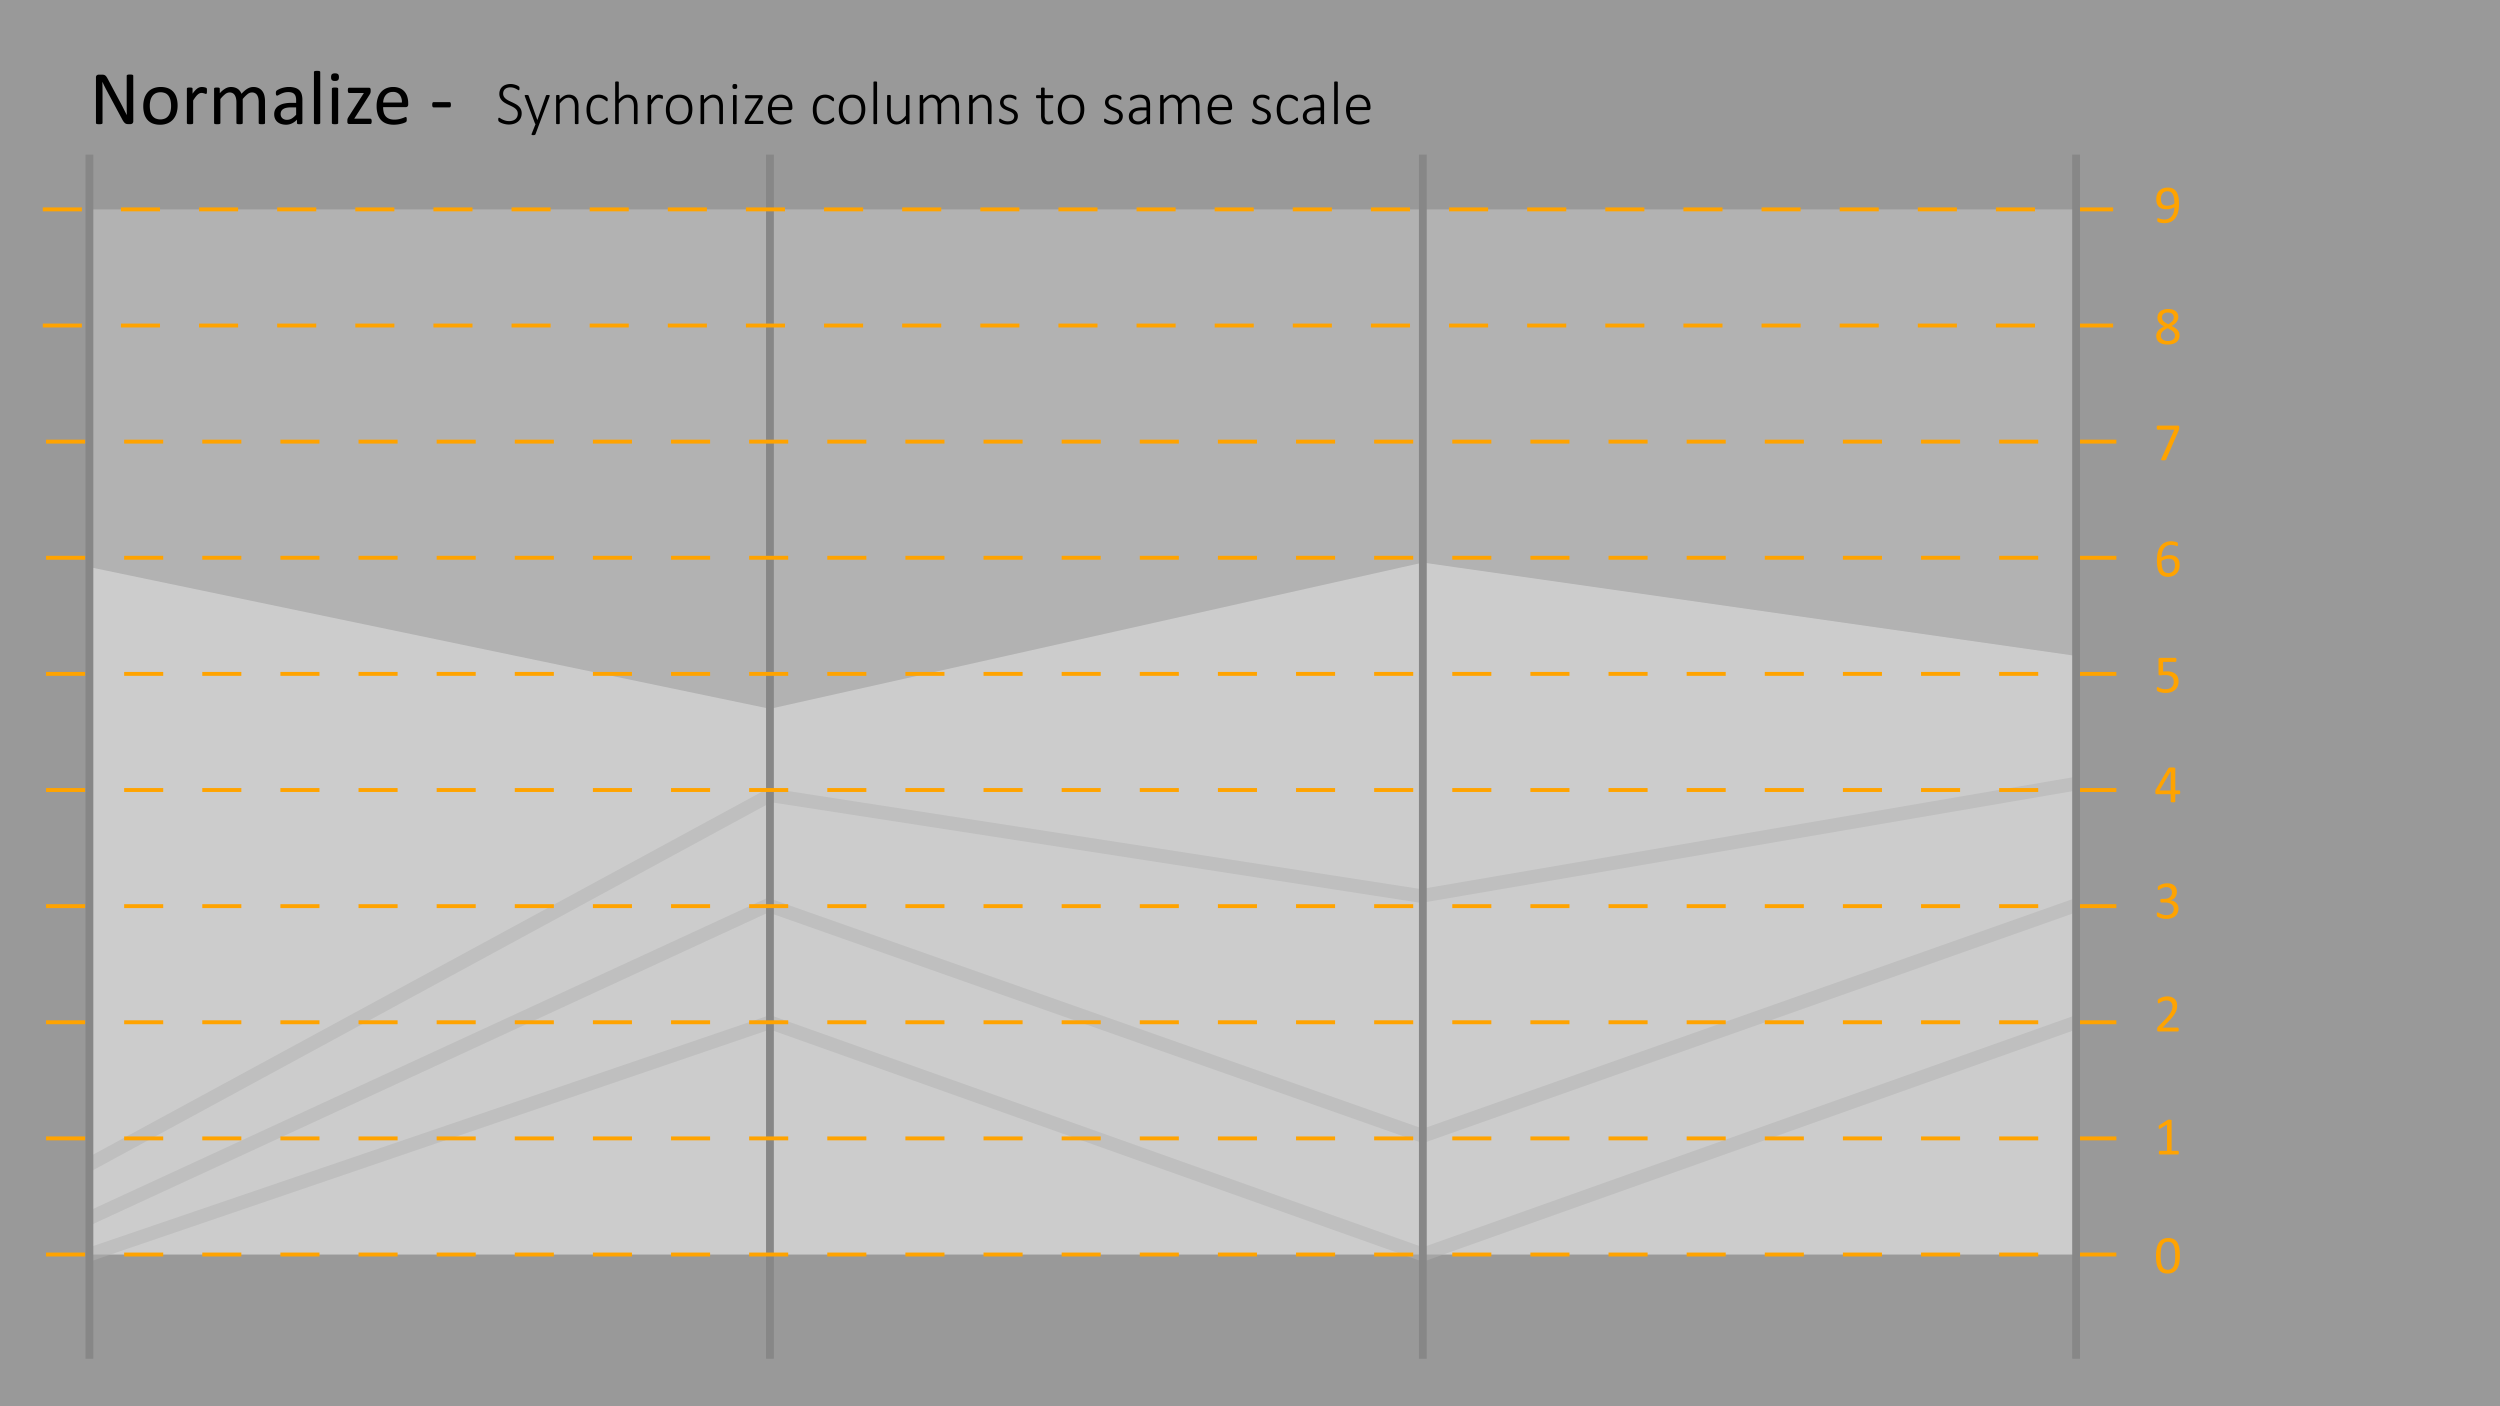
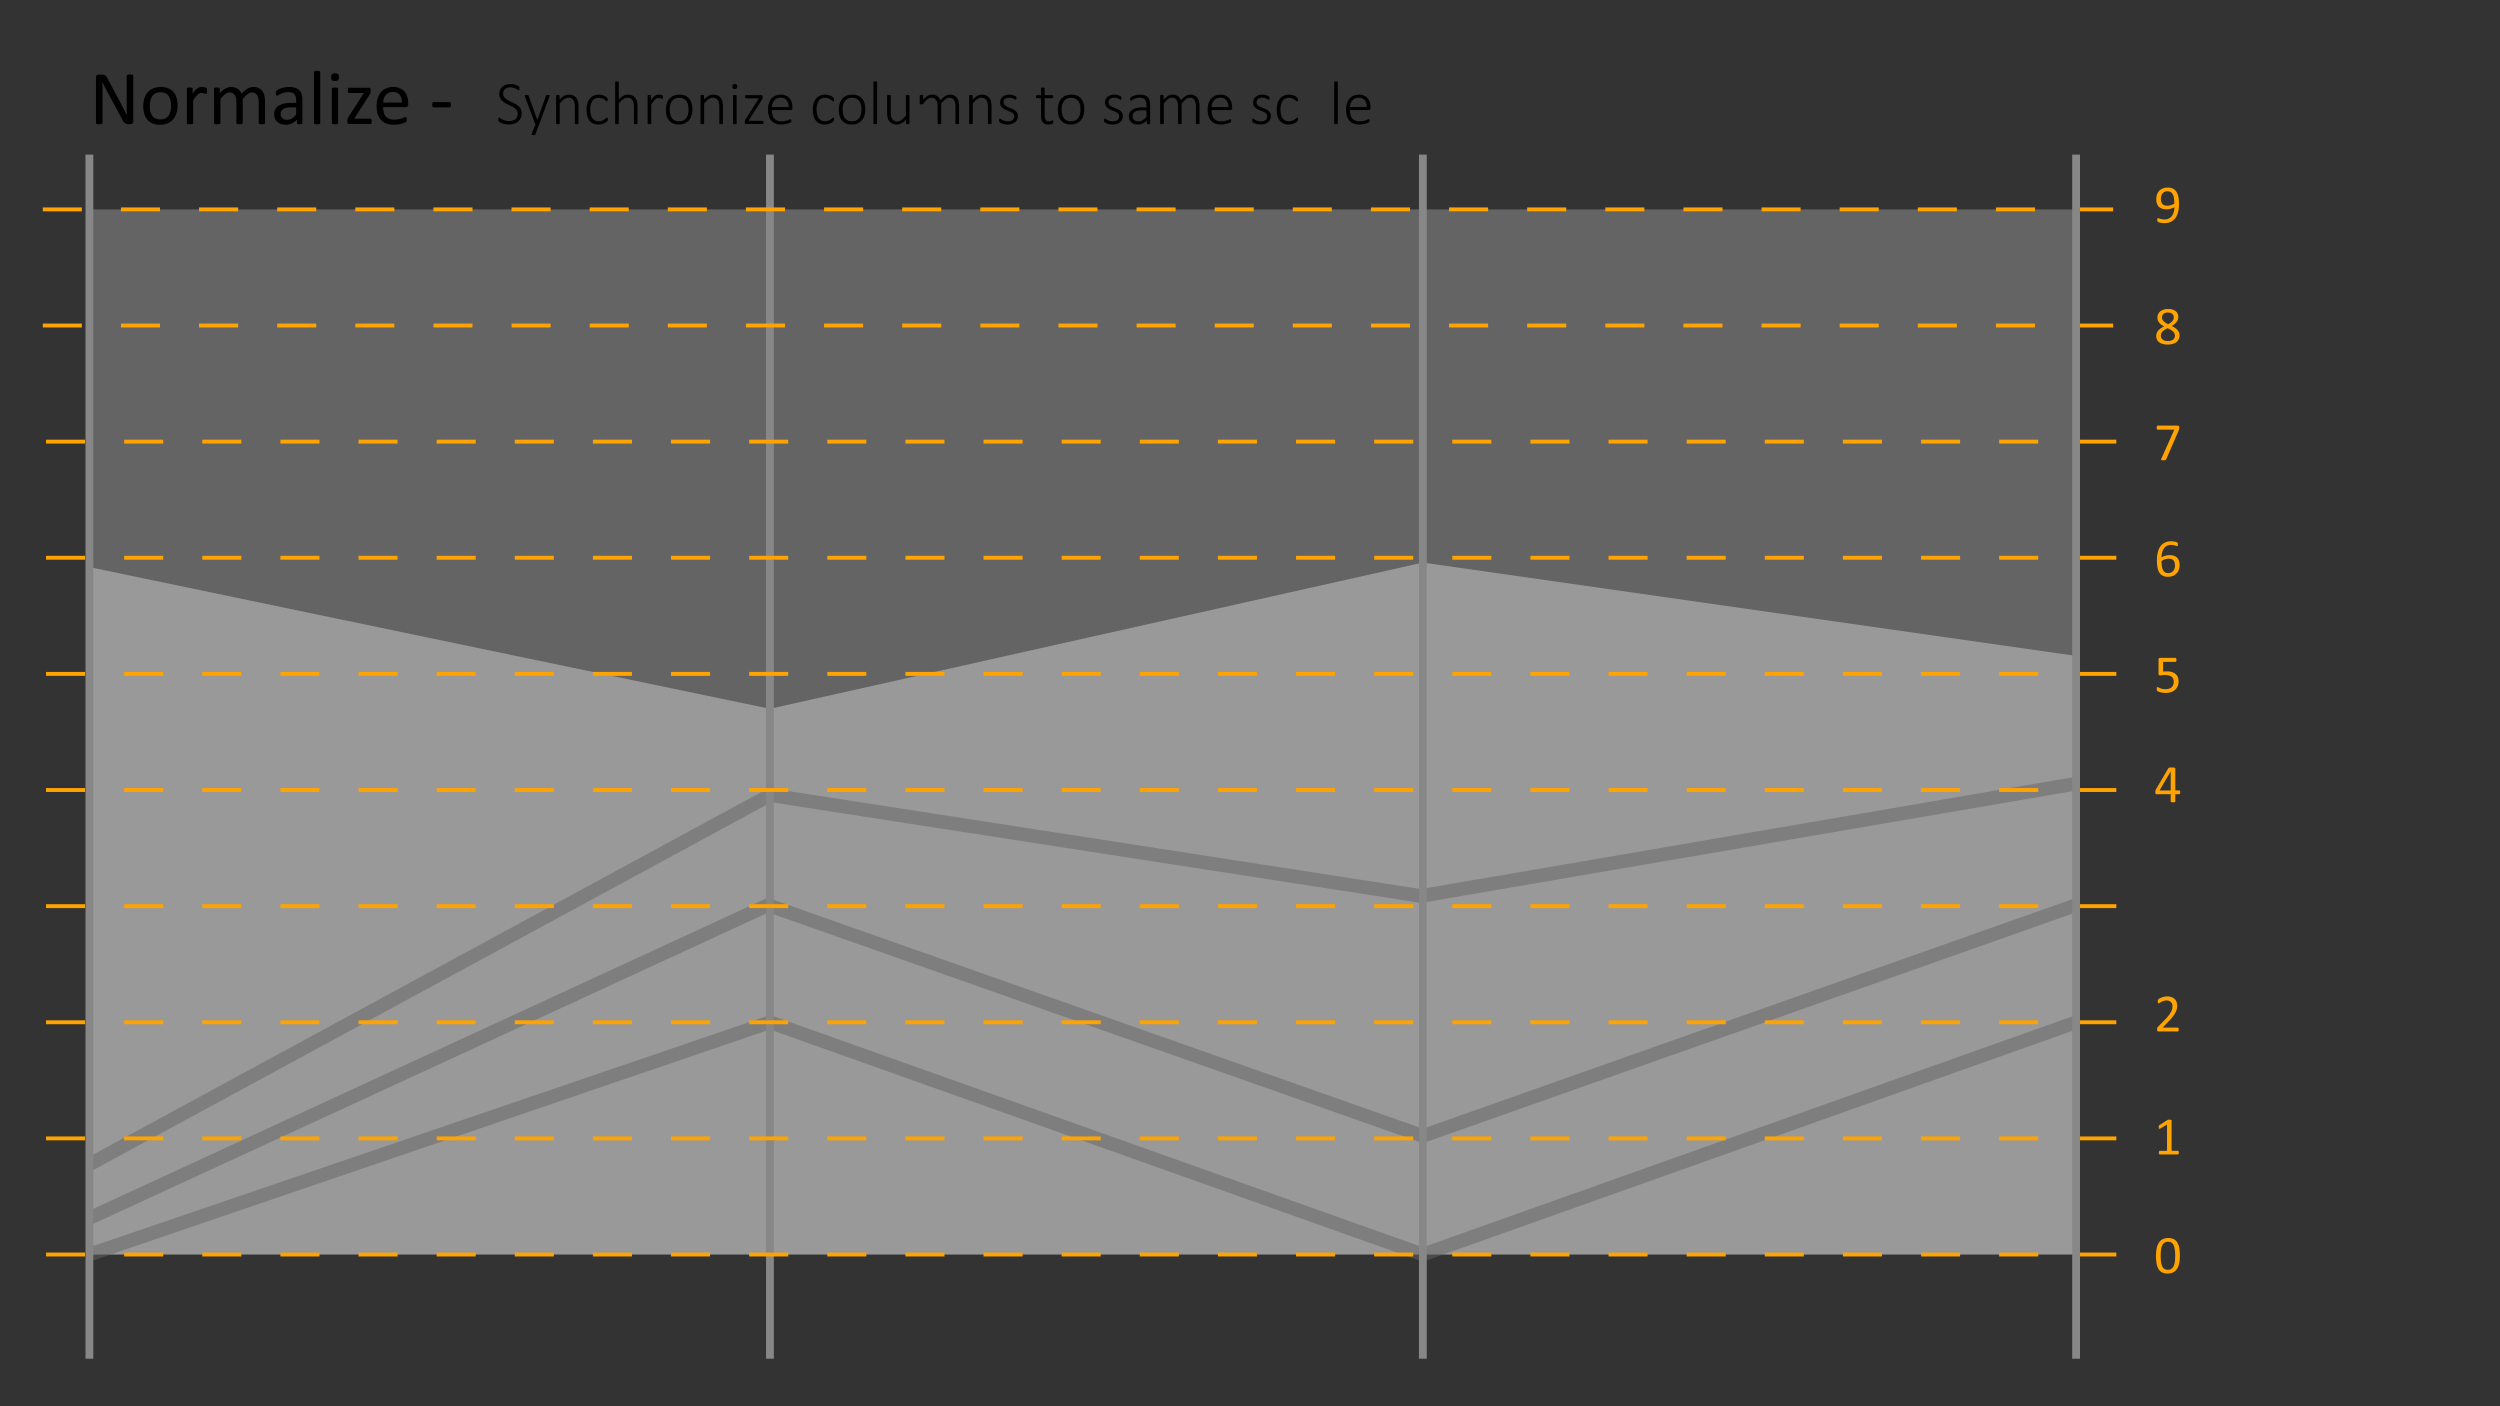
<svg xmlns="http://www.w3.org/2000/svg" id="Layer_1" data-name="Layer 1" viewBox="0 0 320 180">
  <rect x="0" y="0" width="320" height="180" fill="#333333" stroke="none" />
  <defs>
    <style>.cls-1{fill:#646464;}.cls-2{fill:#999;}.cls-3,.cls-6,.cls-7{fill:none;stroke-miterlimit:10;}.cls-3{stroke:#646464;stroke-width:1.75px;}.cls-3,.cls-4{opacity:0.5;}.cls-4{fill:#fff;}.cls-5{fill:#ffa300;}.cls-6{stroke:#878787;}.cls-7{stroke:#ffa300;stroke-width:0.5px;stroke-dasharray:5;}</style>
  </defs>
  <polygon class="cls-1" points="265.741 86.497 182.125 74.059 98.553 93.547 11.444 74.66 11.444 26.801 265.741 26.801 265.741 86.497" />
  <polygon class="cls-2" points="265.741 83.957 182.125 72.011 98.553 90.728 11.444 72.589 11.444 160.578 265.741 160.578 265.741 83.957" />
  <polyline class="cls-3" points="11.444 155.922 98.311 115.851 182.125 145.4 265.741 115.851" />
  <polyline class="cls-3" points="11.406 149.063 98.553 101.78 181.875 114.688 265.741 100.303" />
  <polyline class="cls-3" points="11.444 160.578 98.553 130.85 182.125 160.578 265.741 130.85" />
-   <rect class="cls-4" width="320" height="180" />
  <path class="cls-5" d="M279.026,160.729a4.952,4.952,0,0,1-.081.93,2.112,2.112,0,0,1-.267.723,1.299,1.299,0,0,1-.487.469,1.522,1.522,0,0,1-.742.165,1.5,1.5,0,0,1-.702-.148,1.151,1.151,0,0,1-.46-.438,2.054,2.054,0,0,1-.248-.711,5.716,5.716,0,0,1-.073-.969,4.871,4.871,0,0,1,.082-.928,2.176,2.176,0,0,1,.267-.725,1.288,1.288,0,0,1,.485-.469,1.734,1.734,0,0,1,1.444-.017,1.152,1.152,0,0,1,.459.438,2.044,2.044,0,0,1,.248.711A5.664,5.664,0,0,1,279.026,160.729Zm-.602.041q0-.331-.024-.595a3.474,3.474,0,0,0-.07-.465,1.498,1.498,0,0,0-.119-.347.831.831,0,0,0-.176-.239.632.632,0,0,0-.234-.137.962.962,0,0,0-.296-.043.764.764,0,0,0-.472.137.917.917,0,0,0-.285.376,1.962,1.962,0,0,0-.142.56,5.988,5.988,0,0,0-.038.69,5.887,5.887,0,0,0,.051.843,1.852,1.852,0,0,0,.163.565.74.74,0,0,0,.283.318.835.835,0,0,0,.419.099.858.858,0,0,0,.337-.062.706.706,0,0,0,.249-.176.952.952,0,0,0,.173-.275,1.938,1.938,0,0,0,.109-.355,3.128,3.128,0,0,0,.057-.422C278.419,161.092,278.424,160.934,278.424,160.77Z" />
  <line class="cls-6" x1="11.444" y1="173.917" x2="11.444" y2="19.788" />
  <line class="cls-6" x1="98.553" y1="173.917" x2="98.553" y2="19.788" />
  <line class="cls-6" x1="182.125" y1="173.917" x2="182.125" y2="19.788" />
  <path d="M17.06,15.525a.372.372,0,0,1-.033.166.327.327,0,0,1-.204.176.473.473,0,0,1-.132.02h-.277a.887.887,0,0,1-.23-.026.531.531,0,0,1-.188-.098,1.051,1.051,0,0,1-.177-.193,2.59,2.59,0,0,1-.188-.312l-1.928-3.594q-.151-.278-.305-.584c-.102-.203-.197-.4-.285-.593h-.01q.009.352.015.718.004.366.005.728v3.813a.123.123,0,0,1-.021.066.135.135,0,0,1-.07.049.857.857,0,0,1-.128.029,1.45,1.45,0,0,1-.204.012,1.425,1.425,0,0,1-.203-.012.789.789,0,0,1-.127-.029.137.137,0,0,1-.066-.049.123.123,0,0,1-.021-.066v-5.83a.328.328,0,0,1,.11-.278.395.395,0,0,1,.242-.083h.413a1.013,1.013,0,0,1,.244.024.495.495,0,0,1,.177.081.68.68,0,0,1,.151.156,2.102,2.102,0,0,1,.153.251l1.482,2.773c.092.169.18.335.265.495.085.162.167.32.245.476s.156.311.233.461c.077.152.153.304.23.457h.005c-.007-.257-.011-.525-.013-.803q-.002-.419-.002-.804V9.695a.109.109,0,0,1,.021-.064.158.158,0,0,1,.069-.051.429.429,0,0,1,.129-.032,1.74,1.74,0,0,1,.209-.01,1.624,1.624,0,0,1,.195.01.413.413,0,0,1,.129.032.158.158,0,0,1,.067.051.109.109,0,0,1,.02.064Z" />
  <path d="M22.733,13.504a3.316,3.316,0,0,1-.142.989,2.181,2.181,0,0,1-.423.778,1.918,1.918,0,0,1-.703.511,2.457,2.457,0,0,1-.979.183,2.538,2.538,0,0,1-.945-.161,1.723,1.723,0,0,1-.671-.469,1.977,1.977,0,0,1-.4-.747,3.466,3.466,0,0,1-.132-.996,3.35,3.35,0,0,1,.139-.989,2.16,2.16,0,0,1,.42-.778,1.895,1.895,0,0,1,.701-.508,2.469,2.469,0,0,1,.981-.181,2.531,2.531,0,0,1,.944.161,1.732,1.732,0,0,1,.672.469,2.009,2.009,0,0,1,.402.747A3.377,3.377,0,0,1,22.733,13.504Zm-.835.054a3.316,3.316,0,0,0-.066-.674,1.67,1.67,0,0,0-.22-.557,1.093,1.093,0,0,0-.414-.379,1.583,1.583,0,0,0-1.269-.012,1.133,1.133,0,0,0-.426.359,1.581,1.581,0,0,0-.249.549,2.767,2.767,0,0,0-.081.693,3.26,3.26,0,0,0,.066.679,1.579,1.579,0,0,0,.222.554,1.125,1.125,0,0,0,.416.377,1.578,1.578,0,0,0,1.267.012,1.146,1.146,0,0,0,.429-.356,1.561,1.561,0,0,0,.246-.547A2.891,2.891,0,0,0,21.899,13.557Z" />
  <path d="M26.488,11.643c0,.071-.002.132-.005.181a.47.47,0,0,1-.02.114.176.176,0,0,1-.037.064.086.086,0,0,1-.061.021.296.296,0,0,1-.096-.021c-.037-.016-.079-.029-.127-.045-.047-.014-.1-.028-.158-.041a.898.898,0,0,0-.19-.02.621.621,0,0,0-.239.049.929.929,0,0,0-.247.161,1.99,1.99,0,0,0-.271.298q-.142.186-.312.454V15.75a.108.108,0,0,1-.02.065.15.15,0,0,1-.064.047.473.473,0,0,1-.122.029,1.621,1.621,0,0,1-.2.01,1.558,1.558,0,0,1-.195-.01A.512.512,0,0,1,24,15.862a.133.133,0,0,1-.063-.047A.122.122,0,0,1,23.92,15.75V11.355a.132.132,0,0,1,.015-.066.121.121,0,0,1,.059-.049.29.29,0,0,1,.112-.029,2.062,2.062,0,0,1,.358,0,.258.258,0,0,1,.11.029.14.14,0,0,1,.056.049.115.115,0,0,1,.018.066v.64a3.42,3.42,0,0,1,.339-.43,1.966,1.966,0,0,1,.301-.262.919.919,0,0,1,.28-.131,1.064,1.064,0,0,1,.281-.037,1.331,1.331,0,0,1,.143.008,1.245,1.245,0,0,1,.169.026,1.302,1.302,0,0,1,.158.044.331.331,0,0,1,.101.049.135.135,0,0,1,.039.047.32.32,0,0,1,.017.056.549.549,0,0,1,.01.101C26.487,11.508,26.488,11.568,26.488,11.643Z" />
  <path d="M33.925,15.75a.108.108,0,0,1-.02.065.15.15,0,0,1-.064.047.473.473,0,0,1-.122.029,1.569,1.569,0,0,1-.195.01,1.598,1.598,0,0,1-.2-.01.51.51,0,0,1-.125-.029.145.145,0,0,1-.066-.047.102.102,0,0,1-.019-.065V13.079a2.471,2.471,0,0,0-.049-.508,1.184,1.184,0,0,0-.156-.396.739.739,0,0,0-.273-.254.826.826,0,0,0-.391-.088.92.92,0,0,0-.56.215,3.914,3.914,0,0,0-.617.63V15.75a.108.108,0,0,1-.02.065.149.149,0,0,1-.066.047.503.503,0,0,1-.124.029,1.931,1.931,0,0,1-.389,0,.519.519,0,0,1-.127-.029.133.133,0,0,1-.064-.047.123.123,0,0,1-.017-.065V13.079a2.267,2.267,0,0,0-.054-.508,1.252,1.252,0,0,0-.161-.396.741.741,0,0,0-.272-.254.806.806,0,0,0-.388-.088.927.927,0,0,0-.561.215,3.648,3.648,0,0,0-.615.63V15.75a.108.108,0,0,1-.02.065.15.15,0,0,1-.064.047.473.473,0,0,1-.122.029,1.623,1.623,0,0,1-.2.01,1.556,1.556,0,0,1-.195-.01.51.51,0,0,1-.125-.029.133.133,0,0,1-.064-.047.122.122,0,0,1-.017-.065V11.355a.133.133,0,0,1,.015-.066.121.121,0,0,1,.059-.049.29.29,0,0,1,.112-.029,2.062,2.062,0,0,1,.358,0,.258.258,0,0,1,.11.029.139.139,0,0,1,.056.049.114.114,0,0,1,.018.066v.581a2.842,2.842,0,0,1,.72-.607,1.445,1.445,0,0,1,.706-.193,1.759,1.759,0,0,1,.49.064,1.299,1.299,0,0,1,.384.179,1.176,1.176,0,0,1,.283.274,1.597,1.597,0,0,1,.195.353,4.544,4.544,0,0,1,.417-.405,2.531,2.531,0,0,1,.381-.269,1.536,1.536,0,0,1,.356-.148,1.342,1.342,0,0,1,.35-.047,1.549,1.549,0,0,1,.713.148,1.296,1.296,0,0,1,.466.398,1.577,1.577,0,0,1,.254.584,3.17,3.17,0,0,1,.076.705Z" />
  <path d="M38.705,15.755a.105.105,0,0,1-.039.088.281.281,0,0,1-.107.044,1.023,1.023,0,0,1-.2.015,1.115,1.115,0,0,1-.203-.015.241.241,0,0,1-.109-.044.108.108,0,0,1-.034-.088v-.44a2.176,2.176,0,0,1-.643.478,1.693,1.693,0,0,1-.749.171,2.034,2.034,0,0,1-.628-.091,1.348,1.348,0,0,1-.478-.261,1.175,1.175,0,0,1-.308-.42,1.388,1.388,0,0,1-.109-.567,1.304,1.304,0,0,1,.151-.644,1.245,1.245,0,0,1,.435-.454,2.148,2.148,0,0,1,.693-.272,4.354,4.354,0,0,1,.923-.09h.605v-.342a1.725,1.725,0,0,0-.054-.449.767.767,0,0,0-.174-.324.723.723,0,0,0-.31-.195,1.419,1.419,0,0,0-.469-.066,1.883,1.883,0,0,0-.535.07,3.034,3.034,0,0,0-.415.156c-.118.058-.218.109-.298.156a.4.4,0,0,1-.178.071.122.122,0,0,1-.068-.02.162.162,0,0,1-.052-.059.291.291,0,0,1-.031-.101.807.807,0,0,1-.01-.134.894.894,0,0,1,.017-.192.278.278,0,0,1,.083-.135,1.071,1.071,0,0,1,.228-.148,2.375,2.375,0,0,1,.371-.156,3.173,3.173,0,0,1,.459-.117,2.712,2.712,0,0,1,.503-.047,2.651,2.651,0,0,1,.806.107,1.309,1.309,0,0,1,.537.314,1.231,1.231,0,0,1,.298.516,2.503,2.503,0,0,1,.093.718Zm-.801-2.007H37.216a2.613,2.613,0,0,0-.576.056,1.219,1.219,0,0,0-.405.166.705.705,0,0,0-.237.264.805.805,0,0,0-.075.354.708.708,0,0,0,.217.544.856.856,0,0,0,.608.203,1.131,1.131,0,0,0,.588-.161,2.542,2.542,0,0,0,.569-.493Z" />
  <path d="M40.99,15.75a.108.108,0,0,1-.02.065.149.149,0,0,1-.063.047.474.474,0,0,1-.122.029,1.622,1.622,0,0,1-.2.01,1.557,1.557,0,0,1-.195-.01.51.51,0,0,1-.125-.029.133.133,0,0,1-.064-.047.123.123,0,0,1-.017-.065V9.226a.139.139,0,0,1,.017-.068.13.13,0,0,1,.064-.049A.51.51,0,0,1,40.39,9.08a1.538,1.538,0,0,1,.195-.01,1.602,1.602,0,0,1,.2.01.474.474,0,0,1,.122.029.145.145,0,0,1,.063.049.122.122,0,0,1,.02.068Z" />
  <path d="M43.378,9.871a.532.532,0,0,1-.107.386.579.579,0,0,1-.396.103.565.565,0,0,1-.389-.101.522.522,0,0,1-.104-.378.528.528,0,0,1,.107-.386.577.577,0,0,1,.396-.102.562.562,0,0,1,.388.101A.517.517,0,0,1,43.378,9.871ZM43.285,15.75a.108.108,0,0,1-.02.065.15.15,0,0,1-.064.047.473.473,0,0,1-.122.029,1.621,1.621,0,0,1-.2.01,1.558,1.558,0,0,1-.195-.01.512.512,0,0,1-.125-.029.133.133,0,0,1-.064-.047A.123.123,0,0,1,42.48,15.75V11.355a.131.131,0,0,1,.017-.064.13.13,0,0,1,.064-.049.512.512,0,0,1,.125-.029,1.539,1.539,0,0,1,.195-.01,1.601,1.601,0,0,1,.2.01.473.473,0,0,1,.122.029.145.145,0,0,1,.064.049.115.115,0,0,1,.02.064Z" />
  <path d="M47.577,15.53a.731.731,0,0,1-.015.158.521.521,0,0,1-.034.107.118.118,0,0,1-.054.059.162.162,0,0,1-.073.018H44.696a.224.224,0,0,1-.169-.068.325.325,0,0,1-.066-.23v-.166a.661.661,0,0,1,.01-.122.55.55,0,0,1,.029-.107.705.705,0,0,1,.054-.115c.022-.04.05-.087.083-.139l1.938-3.018h-1.88a.141.141,0,0,1-.125-.08.564.564,0,0,1-.046-.262,1.038,1.038,0,0,1,.01-.154.333.333,0,0,1,.031-.107.144.144,0,0,1,.054-.059.168.168,0,0,1,.076-.017h2.52a.283.283,0,0,1,.095.015.164.164,0,0,1,.071.049.234.234,0,0,1,.046.088.448.448,0,0,1,.018.137v.156a.858.858,0,0,1-.01.127.804.804,0,0,1-.029.115.962.962,0,0,1-.054.119c-.024.042-.051.09-.083.142L45.341,15.193h2.06a.152.152,0,0,1,.07.017.137.137,0,0,1,.054.057.381.381,0,0,1,.037.105A.73.73,0,0,1,47.577,15.53Z" />
  <path d="M52.25,13.362a.34.34,0,0,1-.096.272.336.336,0,0,1-.219.08H49.042a2.719,2.719,0,0,0,.073.659,1.268,1.268,0,0,0,.245.503,1.115,1.115,0,0,0,.447.322,1.77,1.77,0,0,0,.672.112,2.693,2.693,0,0,0,.56-.052,3.207,3.207,0,0,0,.424-.114c.119-.042.218-.081.295-.114a.462.462,0,0,1,.174-.052.119.119,0,0,1,.061.017.117.117,0,0,1,.042.052.358.358,0,0,1,.021.095,1.275,1.275,0,0,1,.008.149c0,.042-.002.079-.005.11s-.008.059-.013.082a.2.2,0,0,1-.024.066.251.251,0,0,1-.044.057.725.725,0,0,1-.158.088,2.401,2.401,0,0,1-.342.119,4.855,4.855,0,0,1-.486.105,3.613,3.613,0,0,1-.588.046,2.736,2.736,0,0,1-.95-.151,1.763,1.763,0,0,1-.685-.449,1.907,1.907,0,0,1-.42-.747,3.47,3.47,0,0,1-.142-1.045,3.299,3.299,0,0,1,.146-1.019,2.151,2.151,0,0,1,.422-.766,1.853,1.853,0,0,1,.667-.484,2.201,2.201,0,0,1,.874-.168,2.115,2.115,0,0,1,.881.166,1.654,1.654,0,0,1,.599.447,1.789,1.789,0,0,1,.344.658,2.896,2.896,0,0,1,.11.809Zm-.81-.239a1.469,1.469,0,0,0-.283-.996,1.072,1.072,0,0,0-.882-.361,1.162,1.162,0,0,0-.525.112,1.139,1.139,0,0,0-.378.298,1.364,1.364,0,0,0-.236.433,1.776,1.776,0,0,0-.093.515Z" />
  <path d="M57.714,13.406a.556.556,0,0,1-.044.264.141.141,0,0,1-.127.073h-2.041a.143.143,0,0,1-.132-.076.552.552,0,0,1-.044-.261.54.54,0,0,1,.044-.259.144.144,0,0,1,.132-.073h2.041a.164.164,0,0,1,.07.015.117.117,0,0,1,.054.057.362.362,0,0,1,.034.104A.786.786,0,0,1,57.714,13.406Z" />
  <path d="M66.774,14.505a1.444,1.444,0,0,1-.121.602,1.294,1.294,0,0,1-.34.451,1.526,1.526,0,0,1-.52.283,2.112,2.112,0,0,1-.656.098,2.197,2.197,0,0,1-.457-.045,2.623,2.623,0,0,1-.383-.107,2.05,2.05,0,0,1-.283-.127.692.692,0,0,1-.158-.109.264.264,0,0,1-.062-.105.475.475,0,0,1-.02-.15.567.567,0,0,1,.008-.109.237.237,0,0,1,.021-.07.073.073,0,0,1,.035-.037.101.101,0,0,1,.045-.01.312.312,0,0,1,.154.068,2.297,2.297,0,0,0,.258.148,2.434,2.434,0,0,0,.379.148,1.726,1.726,0,0,0,.514.068,1.417,1.417,0,0,0,.438-.065,1.014,1.014,0,0,0,.344-.185.845.845,0,0,0,.225-.299.983.983,0,0,0,.08-.404.767.767,0,0,0-.102-.402,1.077,1.077,0,0,0-.268-.295,2.272,2.272,0,0,0-.377-.23c-.141-.069-.285-.138-.432-.207s-.291-.144-.432-.225a1.862,1.862,0,0,1-.377-.283,1.27,1.27,0,0,1-.268-.381,1.214,1.214,0,0,1-.102-.519,1.259,1.259,0,0,1,.105-.525,1.108,1.108,0,0,1,.297-.395,1.322,1.322,0,0,1,.459-.248,1.901,1.901,0,0,1,.588-.086,1.76,1.76,0,0,1,.324.031,2.408,2.408,0,0,1,.311.08,1.765,1.765,0,0,1,.262.109.73.73,0,0,1,.152.098.32.32,0,0,1,.047.055.31.31,0,0,1,.018.045.476.476,0,0,1,.012.065c.002.024.004.056.004.092a.652.652,0,0,1-.006.092.308.308,0,0,1-.018.07.12.12,0,0,1-.029.045.058.058,0,0,1-.041.016.281.281,0,0,1-.131-.057c-.059-.038-.133-.08-.221-.127a1.884,1.884,0,0,0-.316-.127,1.409,1.409,0,0,0-.418-.057,1.164,1.164,0,0,0-.402.062.81.81,0,0,0-.285.17.671.671,0,0,0-.17.252.823.823,0,0,0-.057.305.759.759,0,0,0,.102.402,1.06,1.06,0,0,0,.27.297,2.185,2.185,0,0,0,.381.233c.142.069.286.138.434.207s.291.143.434.223a1.831,1.831,0,0,1,.381.281,1.3,1.3,0,0,1,.27.379A1.204,1.204,0,0,1,66.774,14.505Z" />
  <path d="M69.028,15.872l-.492,1.324a.165.165,0,0,1-.082.072.501.501,0,0,1-.199.029.768.768,0,0,1-.117-.008.14.14,0,0,1-.072-.029.076.076,0,0,1-.029-.055.153.153,0,0,1,.016-.08l.5-1.254a.126.126,0,0,1-.055-.039.143.143,0,0,1-.031-.055L67.18,12.329a.256.256,0,0,1-.019-.088.066.066,0,0,1,.021-.053.125.125,0,0,1,.07-.025,1.147,1.147,0,0,1,.131-.006,1.266,1.266,0,0,1,.137.006.324.324,0,0,1,.08.018.098.098,0,0,1,.043.031.257.257,0,0,1,.025.047l1.105,3.086h.016l1.086-3.086a.122.122,0,0,1,.053-.072.238.238,0,0,1,.088-.023,1.26,1.26,0,0,1,.133-.006.855.855,0,0,1,.123.008.151.151,0,0,1,.072.027.064.064,0,0,1,.023.053.253.253,0,0,1-.019.084Z" />
  <path d="M74.047,15.793a.081.081,0,0,1-.012.043.086.086,0,0,1-.037.031.297.297,0,0,1-.07.019.707.707,0,0,1-.111.008.724.724,0,0,1-.115-.008.272.272,0,0,1-.07-.019.08.08,0,0,1-.037-.031.081.081,0,0,1-.012-.043V13.696a2.321,2.321,0,0,0-.051-.533,1.071,1.071,0,0,0-.152-.352.7.7,0,0,0-.26-.227.802.802,0,0,0-.369-.08.925.925,0,0,0-.539.191,2.93,2.93,0,0,0-.566.562v2.535a.08.08,0,0,1-.012.043.086.086,0,0,1-.037.031.296.296,0,0,1-.07.019.731.731,0,0,1-.115.008.688.688,0,0,1-.111-.008.303.303,0,0,1-.072-.019.068.068,0,0,1-.037-.031.09.09,0,0,1-.01-.043V12.258a.09.09,0,0,1,.01-.043.074.074,0,0,1,.037-.033.228.228,0,0,1,.068-.02.783.783,0,0,1,.107-.006.847.847,0,0,1,.109.006.192.192,0,0,1,.066.02.084.084,0,0,1,.033.033.104.104,0,0,1,.01.043v.5a2.187,2.187,0,0,1,.598-.492,1.251,1.251,0,0,1,.582-.152,1.322,1.322,0,0,1,.586.117,1.04,1.04,0,0,1,.385.316,1.29,1.29,0,0,1,.211.465,2.754,2.754,0,0,1,.064.641Z" />
  <path d="M77.805,15.27c0,.031-.002.06-.004.084a.471.471,0,0,1-.012.064.226.226,0,0,1-.021.049.659.659,0,0,1-.064.072,1.123,1.123,0,0,1-.17.129,1.524,1.524,0,0,1-.268.137,2.065,2.065,0,0,1-.32.096,1.709,1.709,0,0,1-.355.037,1.615,1.615,0,0,1-.65-.123,1.208,1.208,0,0,1-.475-.363,1.658,1.658,0,0,1-.291-.59,2.955,2.955,0,0,1-.1-.807,2.797,2.797,0,0,1,.123-.883,1.645,1.645,0,0,1,.338-.602,1.317,1.317,0,0,1,.502-.346,1.687,1.687,0,0,1,.615-.111,1.63,1.63,0,0,1,.336.033,1.765,1.765,0,0,1,.295.088,1.327,1.327,0,0,1,.24.125,1.124,1.124,0,0,1,.154.119.654.654,0,0,1,.066.074.217.217,0,0,1,.027.057.44.44,0,0,1,.014.068c.002.024.004.054.004.088a.284.284,0,0,1-.033.158.092.092,0,0,1-.072.045.224.224,0,0,1-.135-.07,2.062,2.062,0,0,0-.205-.154,1.646,1.646,0,0,0-.303-.154,1.152,1.152,0,0,0-.424-.07.9.9,0,0,0-.783.391,1.948,1.948,0,0,0-.275,1.129,2.536,2.536,0,0,0,.074.65,1.333,1.333,0,0,0,.213.465.871.871,0,0,0,.338.277,1.056,1.056,0,0,0,.449.092,1.073,1.073,0,0,0,.414-.074,1.828,1.828,0,0,0,.312-.164,2.586,2.586,0,0,0,.221-.164.252.252,0,0,1,.131-.074.067.067,0,0,1,.041.014.099.099,0,0,1,.029.043.308.308,0,0,1,.018.07A.69.69,0,0,1,77.805,15.27Z" />
  <path d="M81.606,15.793a.081.081,0,0,1-.012.043.086.086,0,0,1-.037.031.297.297,0,0,1-.07.019.707.707,0,0,1-.111.008.724.724,0,0,1-.115-.008.272.272,0,0,1-.07-.019.08.08,0,0,1-.037-.031.081.081,0,0,1-.012-.043V13.696a2.321,2.321,0,0,0-.051-.533,1.071,1.071,0,0,0-.152-.352.7.7,0,0,0-.26-.227.802.802,0,0,0-.369-.08.925.925,0,0,0-.539.191,2.93,2.93,0,0,0-.566.562v2.535a.08.08,0,0,1-.012.043.086.086,0,0,1-.037.031.296.296,0,0,1-.07.019.732.732,0,0,1-.115.008.688.688,0,0,1-.111-.008.303.303,0,0,1-.072-.019.068.068,0,0,1-.037-.031.089.089,0,0,1-.01-.043V10.528a.089.089,0,0,1,.01-.043.074.074,0,0,1,.037-.033.234.234,0,0,1,.072-.02.871.871,0,0,1,.111-.006.928.928,0,0,1,.115.006.227.227,0,0,1,.07.02.096.096,0,0,1,.037.033.081.081,0,0,1,.012.043v2.207a2.1,2.1,0,0,1,.578-.471,1.237,1.237,0,0,1,.578-.15,1.322,1.322,0,0,1,.586.117,1.04,1.04,0,0,1,.385.316,1.289,1.289,0,0,1,.211.465,2.748,2.748,0,0,1,.065.641Z" />
  <path d="M84.856,12.438c0,.039-.002.072-.004.1a.298.298,0,0,1-.014.066.119.119,0,0,1-.023.039.053.053,0,0,1-.037.014.237.237,0,0,1-.082-.018c-.031-.012-.068-.024-.109-.037s-.088-.025-.137-.037a.718.718,0,0,0-.164-.018.5.5,0,0,0-.207.045.827.827,0,0,0-.213.144,1.812,1.812,0,0,0-.234.264c-.082.109-.173.243-.272.402v2.391a.081.081,0,0,1-.012.043.086.086,0,0,1-.037.031.297.297,0,0,1-.07.019.734.734,0,0,1-.115.008.688.688,0,0,1-.111-.008.303.303,0,0,1-.072-.019.068.068,0,0,1-.037-.031.09.09,0,0,1-.01-.043V12.258a.09.09,0,0,1,.01-.043.074.074,0,0,1,.037-.033.229.229,0,0,1,.068-.02.783.783,0,0,1,.107-.006.846.846,0,0,1,.109.006.192.192,0,0,1,.066.02.083.083,0,0,1,.033.033.102.102,0,0,1,.01.043v.559a2.963,2.963,0,0,1,.281-.359,1.404,1.404,0,0,1,.246-.213.757.757,0,0,1,.229-.103.936.936,0,0,1,.229-.027q.05,0,.117.006a1.213,1.213,0,0,1,.143.021,1.056,1.056,0,0,1,.137.037.359.359,0,0,1,.084.039.134.134,0,0,1,.031.031.159.159,0,0,1,.014.035.351.351,0,0,1,.008.059C84.855,12.367,84.856,12.399,84.856,12.438Z" />
  <path d="M88.625,13.989a2.658,2.658,0,0,1-.109.777,1.779,1.779,0,0,1-.326.617,1.485,1.485,0,0,1-.541.408,1.82,1.82,0,0,1-.754.146,1.86,1.86,0,0,1-.725-.131,1.363,1.363,0,0,1-.52-.375,1.59,1.59,0,0,1-.312-.592,2.736,2.736,0,0,1-.103-.785,2.659,2.659,0,0,1,.107-.777,1.717,1.717,0,0,1,.324-.615,1.478,1.478,0,0,1,.541-.404,1.84,1.84,0,0,1,.758-.144,1.881,1.881,0,0,1,.725.129,1.342,1.342,0,0,1,.518.373,1.647,1.647,0,0,1,.312.592A2.686,2.686,0,0,1,88.625,13.989Zm-.492.043a2.743,2.743,0,0,0-.059-.574,1.418,1.418,0,0,0-.195-.482.988.988,0,0,0-.367-.332,1.213,1.213,0,0,0-.574-.123,1.231,1.231,0,0,0-.547.113,1.004,1.004,0,0,0-.377.314,1.376,1.376,0,0,0-.217.475,2.365,2.365,0,0,0-.07.59,2.78,2.78,0,0,0,.059.58,1.377,1.377,0,0,0,.195.482.971.971,0,0,0,.367.328,1.219,1.219,0,0,0,.574.121,1.234,1.234,0,0,0,.547-.113,1.015,1.015,0,0,0,.377-.312,1.355,1.355,0,0,0,.217-.473A2.378,2.378,0,0,0,88.133,14.032Z" />
  <path d="M92.535,15.793a.081.081,0,0,1-.012.043.086.086,0,0,1-.037.031.298.298,0,0,1-.07.019.704.704,0,0,1-.111.008.723.723,0,0,1-.115-.008.272.272,0,0,1-.07-.019.08.08,0,0,1-.037-.031.081.081,0,0,1-.012-.043V13.696a2.322,2.322,0,0,0-.051-.533,1.071,1.071,0,0,0-.152-.352.7.7,0,0,0-.26-.227.802.802,0,0,0-.369-.08.924.924,0,0,0-.539.191,2.933,2.933,0,0,0-.567.562v2.535a.081.081,0,0,1-.012.043.086.086,0,0,1-.037.031.297.297,0,0,1-.07.019.733.733,0,0,1-.115.008.688.688,0,0,1-.111-.008.303.303,0,0,1-.072-.019.068.068,0,0,1-.037-.031.089.089,0,0,1-.01-.043V12.258a.089.089,0,0,1,.01-.043.074.074,0,0,1,.037-.033.228.228,0,0,1,.068-.02.784.784,0,0,1,.107-.006A.846.846,0,0,1,90,12.163a.191.191,0,0,1,.066.02.083.083,0,0,1,.033.033.102.102,0,0,1,.01.043v.5a2.186,2.186,0,0,1,.598-.492,1.25,1.25,0,0,1,.582-.152,1.322,1.322,0,0,1,.586.117,1.041,1.041,0,0,1,.385.316,1.289,1.289,0,0,1,.211.465,2.748,2.748,0,0,1,.065.641Z" />
  <path d="M94.36,11.067a.364.364,0,0,1-.066.254.344.344,0,0,1-.242.066.332.332,0,0,1-.236-.065.521.521,0,0,1,.002-.506.342.342,0,0,1,.242-.066.334.334,0,0,1,.236.064A.363.363,0,0,1,94.36,11.067Zm-.07,4.726a.081.081,0,0,1-.012.043.086.086,0,0,1-.037.031.297.297,0,0,1-.07.019.734.734,0,0,1-.115.008.688.688,0,0,1-.111-.008.303.303,0,0,1-.072-.019.068.068,0,0,1-.037-.031.09.09,0,0,1-.01-.043V12.258a.09.09,0,0,1,.01-.043.074.074,0,0,1,.037-.033.231.231,0,0,1,.072-.02.869.869,0,0,1,.111-.006.927.927,0,0,1,.115.006.225.225,0,0,1,.07.02.096.096,0,0,1,.037.033.081.081,0,0,1,.012.043Z" />
  <path d="M97.727,15.668a.406.406,0,0,1-.01.09.251.251,0,0,1-.025.064.101.101,0,0,1-.039.037.113.113,0,0,1-.051.012H95.496a.165.165,0,0,1-.119-.047.207.207,0,0,1-.049-.156v-.109a.325.325,0,0,1,.008-.078.436.436,0,0,1,.023-.074.553.553,0,0,1,.041-.084c.017-.03.038-.064.065-.103l1.68-2.637H95.496a.106.106,0,0,1-.09-.049.266.266,0,0,1-.035-.154.359.359,0,0,1,.01-.09.197.197,0,0,1,.025-.064.094.094,0,0,1,.039-.037.112.112,0,0,1,.051-.012h1.953a.191.191,0,0,1,.066.012.14.14,0,0,1,.053.035.198.198,0,0,1,.035.062.296.296,0,0,1,.014.094v.09a.525.525,0,0,1-.006.078.428.428,0,0,1-.021.08.822.822,0,0,1-.043.09c-.018.032-.041.069-.066.111l-1.676,2.637h1.797a.114.114,0,0,1,.051.012.101.101,0,0,1,.039.037.25.25,0,0,1,.025.065A.406.406,0,0,1,97.727,15.668Z" />
  <path d="M101.426,13.844a.224.224,0,0,1-.074.193.252.252,0,0,1-.144.053h-2.41a2.518,2.518,0,0,0,.065.594,1.165,1.165,0,0,0,.213.455.953.953,0,0,0,.387.291,1.498,1.498,0,0,0,.586.102,2.089,2.089,0,0,0,.441-.043,2.582,2.582,0,0,0,.338-.096c.095-.035.173-.067.234-.096a.373.373,0,0,1,.131-.043.084.084,0,0,1,.043.012.086.086,0,0,1,.031.037.234.234,0,0,1,.018.065.679.679,0,0,1,.006.098.456.456,0,0,1-.004.053c-.003.017-.006.032-.01.047a.15.15,0,0,1-.018.041.218.218,0,0,1-.031.039.628.628,0,0,1-.121.068,1.87,1.87,0,0,1-.266.098,3.748,3.748,0,0,1-.381.088,2.606,2.606,0,0,1-.467.039,1.993,1.993,0,0,1-.727-.123,1.358,1.358,0,0,1-.531-.363,1.589,1.589,0,0,1-.326-.596,2.764,2.764,0,0,1-.111-.824,2.596,2.596,0,0,1,.115-.805,1.699,1.699,0,0,1,.33-.604,1.416,1.416,0,0,1,.518-.379,1.683,1.683,0,0,1,.674-.131,1.576,1.576,0,0,1,.68.133,1.304,1.304,0,0,1,.463.357,1.448,1.448,0,0,1,.266.521,2.298,2.298,0,0,1,.084.625Zm-.48-.137a1.27,1.27,0,0,0-.258-.879.974.974,0,0,0-.785-.316,1.018,1.018,0,0,0-.807.363,1.155,1.155,0,0,0-.213.381,1.627,1.627,0,0,0-.086.451Z" />
  <path d="M106.774,15.27c0,.031-.002.06-.004.084a.486.486,0,0,1-.012.064.221.221,0,0,1-.021.049.663.663,0,0,1-.065.072,1.121,1.121,0,0,1-.17.129,1.529,1.529,0,0,1-.268.137,2.06,2.06,0,0,1-.32.096,1.709,1.709,0,0,1-.355.037,1.615,1.615,0,0,1-.65-.123,1.209,1.209,0,0,1-.475-.363,1.66,1.66,0,0,1-.291-.59,2.955,2.955,0,0,1-.1-.807,2.797,2.797,0,0,1,.123-.883,1.648,1.648,0,0,1,.338-.602,1.317,1.317,0,0,1,.502-.346,1.687,1.687,0,0,1,.615-.111,1.632,1.632,0,0,1,.336.033,1.771,1.771,0,0,1,.295.088,1.33,1.33,0,0,1,.24.125,1.124,1.124,0,0,1,.154.119.654.654,0,0,1,.066.074.22.22,0,0,1,.027.057.452.452,0,0,1,.014.068c.002.024.004.054.004.088a.284.284,0,0,1-.033.158.092.092,0,0,1-.072.045.224.224,0,0,1-.135-.07,2.062,2.062,0,0,0-.205-.154,1.645,1.645,0,0,0-.303-.154,1.153,1.153,0,0,0-.424-.07.9.9,0,0,0-.783.391,1.948,1.948,0,0,0-.275,1.129,2.536,2.536,0,0,0,.074.65,1.329,1.329,0,0,0,.213.465.871.871,0,0,0,.338.277,1.056,1.056,0,0,0,.449.092,1.073,1.073,0,0,0,.414-.074,1.828,1.828,0,0,0,.312-.164,2.602,2.602,0,0,0,.221-.164.251.251,0,0,1,.131-.074.067.067,0,0,1,.041.014.098.098,0,0,1,.029.043.308.308,0,0,1,.018.07A.689.689,0,0,1,106.774,15.27Z" />
  <path d="M110.758,13.989a2.658,2.658,0,0,1-.109.777,1.779,1.779,0,0,1-.326.617,1.485,1.485,0,0,1-.541.408,1.82,1.82,0,0,1-.754.146,1.86,1.86,0,0,1-.725-.131,1.363,1.363,0,0,1-.52-.375,1.59,1.59,0,0,1-.312-.592,2.736,2.736,0,0,1-.103-.785,2.659,2.659,0,0,1,.107-.777,1.715,1.715,0,0,1,.324-.615,1.477,1.477,0,0,1,.541-.404,1.84,1.84,0,0,1,.758-.144,1.881,1.881,0,0,1,.725.129,1.342,1.342,0,0,1,.518.373,1.647,1.647,0,0,1,.312.592A2.686,2.686,0,0,1,110.758,13.989Zm-.492.043a2.743,2.743,0,0,0-.059-.574,1.42,1.42,0,0,0-.195-.482.989.989,0,0,0-.367-.332,1.213,1.213,0,0,0-.574-.123,1.231,1.231,0,0,0-.547.113,1.004,1.004,0,0,0-.377.314,1.378,1.378,0,0,0-.217.475,2.365,2.365,0,0,0-.07.59,2.78,2.78,0,0,0,.059.58,1.377,1.377,0,0,0,.195.482.971.971,0,0,0,.367.328,1.219,1.219,0,0,0,.574.121,1.234,1.234,0,0,0,.547-.113,1.015,1.015,0,0,0,.377-.312,1.355,1.355,0,0,0,.217-.473A2.378,2.378,0,0,0,110.266,14.032Z" />
  <path d="M112.266,15.793a.08.08,0,0,1-.012.043.086.086,0,0,1-.037.031.296.296,0,0,1-.07.019.732.732,0,0,1-.115.008.688.688,0,0,1-.111-.008.303.303,0,0,1-.072-.019.068.068,0,0,1-.037-.031.089.089,0,0,1-.01-.043V10.528a.089.089,0,0,1,.01-.043.074.074,0,0,1,.037-.033.234.234,0,0,1,.072-.02.871.871,0,0,1,.111-.006.928.928,0,0,1,.115.006.227.227,0,0,1,.07.02.096.096,0,0,1,.037.033.081.081,0,0,1,.012.043Z" />
  <path d="M116.418,15.793a.102.102,0,0,1-.01.043.075.075,0,0,1-.037.031.326.326,0,0,1-.07.019.645.645,0,0,1-.105.008.688.688,0,0,1-.113-.008.237.237,0,0,1-.066-.019.069.069,0,0,1-.033-.031.089.089,0,0,1-.01-.043v-.5a2.208,2.208,0,0,1-.596.492,1.243,1.243,0,0,1-.58.152,1.316,1.316,0,0,1-.586-.117,1.028,1.028,0,0,1-.385-.318,1.305,1.305,0,0,1-.211-.467,2.748,2.748,0,0,1-.065-.641V12.258a.089.089,0,0,1,.01-.043.074.074,0,0,1,.037-.033.231.231,0,0,1,.072-.02.869.869,0,0,1,.111-.006.925.925,0,0,1,.115.006.224.224,0,0,1,.07.02.096.096,0,0,1,.037.033.081.081,0,0,1,.012.043v2.094a2.297,2.297,0,0,0,.051.535,1.033,1.033,0,0,0,.152.353.692.692,0,0,0,.26.227.804.804,0,0,0,.369.08.916.916,0,0,0,.537-.191,3.111,3.111,0,0,0,.568-.562V12.258a.09.09,0,0,1,.01-.043A.074.074,0,0,1,116,12.182a.231.231,0,0,1,.072-.02.915.915,0,0,1,.115-.006.892.892,0,0,1,.111.006.225.225,0,0,1,.07.02.096.096,0,0,1,.037.033.081.081,0,0,1,.012.043Z" />
-   <path d="M122.762,15.793a.081.081,0,0,1-.012.043.086.086,0,0,1-.037.031.297.297,0,0,1-.07.019.706.706,0,0,1-.111.008.725.725,0,0,1-.115-.008.303.303,0,0,1-.072-.019.068.068,0,0,1-.037-.031.089.089,0,0,1-.01-.043V13.618a2.171,2.171,0,0,0-.045-.455,1.063,1.063,0,0,0-.141-.352.681.681,0,0,0-.242-.227.706.706,0,0,0-.346-.08.823.823,0,0,0-.498.191,3.402,3.402,0,0,0-.553.562v2.535a.081.081,0,0,1-.012.043.086.086,0,0,1-.037.031.298.298,0,0,1-.07.019.704.704,0,0,1-.111.008.688.688,0,0,1-.111-.008.303.303,0,0,1-.072-.019.068.068,0,0,1-.037-.031.09.09,0,0,1-.01-.043V13.618a2.046,2.046,0,0,0-.047-.455,1.084,1.084,0,0,0-.143-.352.68.68,0,0,0-.242-.227.705.705,0,0,0-.346-.08.822.822,0,0,0-.498.191,3.284,3.284,0,0,0-.549.562v2.535a.081.081,0,0,1-.012.043.086.086,0,0,1-.037.031.297.297,0,0,1-.07.019.733.733,0,0,1-.115.008.688.688,0,0,1-.111-.008.302.302,0,0,1-.072-.019.068.068,0,0,1-.037-.031.089.089,0,0,1-.01-.043V12.258a.089.089,0,0,1,.01-.043.074.074,0,0,1,.037-.033.227.227,0,0,1,.068-.02.784.784,0,0,1,.107-.006.846.846,0,0,1,.109.006.192.192,0,0,1,.066.02.083.083,0,0,1,.033.033.102.102,0,0,1,.01.043v.5a2.341,2.341,0,0,1,.578-.492,1.106,1.106,0,0,1,.543-.152,1.367,1.367,0,0,1,.397.053,1.051,1.051,0,0,1,.307.148.97.97,0,0,1,.227.229,1.262,1.262,0,0,1,.152.293,3.764,3.764,0,0,1,.346-.342,1.973,1.973,0,0,1,.309-.223,1.198,1.198,0,0,1,.283-.121,1.032,1.032,0,0,1,.27-.037,1.22,1.22,0,0,1,.56.117.991.991,0,0,1,.367.316,1.343,1.343,0,0,1,.199.465,2.542,2.542,0,0,1,.061.562Z" />
+   <path d="M122.762,15.793a.081.081,0,0,1-.012.043.086.086,0,0,1-.037.031.297.297,0,0,1-.07.019.706.706,0,0,1-.111.008.725.725,0,0,1-.115-.008.303.303,0,0,1-.072-.019.068.068,0,0,1-.037-.031.089.089,0,0,1-.01-.043V13.618a2.171,2.171,0,0,0-.045-.455,1.063,1.063,0,0,0-.141-.352.681.681,0,0,0-.242-.227.706.706,0,0,0-.346-.08.823.823,0,0,0-.498.191,3.402,3.402,0,0,0-.553.562v2.535a.081.081,0,0,1-.012.043.086.086,0,0,1-.037.031.298.298,0,0,1-.07.019.704.704,0,0,1-.111.008.688.688,0,0,1-.111-.008.303.303,0,0,1-.072-.019.068.068,0,0,1-.037-.031.09.09,0,0,1-.01-.043V13.618a2.046,2.046,0,0,0-.047-.455,1.084,1.084,0,0,0-.143-.352.68.68,0,0,0-.242-.227.705.705,0,0,0-.346-.08.822.822,0,0,0-.498.191,3.284,3.284,0,0,0-.549.562a.081.081,0,0,1-.012.043.086.086,0,0,1-.037.031.297.297,0,0,1-.07.019.733.733,0,0,1-.115.008.688.688,0,0,1-.111-.008.302.302,0,0,1-.072-.019.068.068,0,0,1-.037-.031.089.089,0,0,1-.01-.043V12.258a.089.089,0,0,1,.01-.043.074.074,0,0,1,.037-.033.227.227,0,0,1,.068-.02.784.784,0,0,1,.107-.006.846.846,0,0,1,.109.006.192.192,0,0,1,.066.02.083.083,0,0,1,.033.033.102.102,0,0,1,.01.043v.5a2.341,2.341,0,0,1,.578-.492,1.106,1.106,0,0,1,.543-.152,1.367,1.367,0,0,1,.397.053,1.051,1.051,0,0,1,.307.148.97.97,0,0,1,.227.229,1.262,1.262,0,0,1,.152.293,3.764,3.764,0,0,1,.346-.342,1.973,1.973,0,0,1,.309-.223,1.198,1.198,0,0,1,.283-.121,1.032,1.032,0,0,1,.27-.037,1.22,1.22,0,0,1,.56.117.991.991,0,0,1,.367.316,1.343,1.343,0,0,1,.199.465,2.542,2.542,0,0,1,.061.562Z" />
  <path d="M126.918,15.793a.081.081,0,0,1-.012.043.086.086,0,0,1-.037.031.297.297,0,0,1-.07.019.707.707,0,0,1-.111.008.724.724,0,0,1-.115-.008.272.272,0,0,1-.07-.019.08.08,0,0,1-.037-.031.081.081,0,0,1-.012-.043V13.696a2.321,2.321,0,0,0-.051-.533,1.071,1.071,0,0,0-.152-.352.7.7,0,0,0-.26-.227.802.802,0,0,0-.369-.08.925.925,0,0,0-.539.191,2.93,2.93,0,0,0-.566.562v2.535a.08.08,0,0,1-.012.043.086.086,0,0,1-.037.031.296.296,0,0,1-.07.019.732.732,0,0,1-.115.008.688.688,0,0,1-.111-.008.303.303,0,0,1-.072-.019.068.068,0,0,1-.037-.031.089.089,0,0,1-.01-.043V12.258a.089.089,0,0,1,.01-.043.074.074,0,0,1,.037-.033.228.228,0,0,1,.068-.02.784.784,0,0,1,.107-.006.846.846,0,0,1,.109.006.192.192,0,0,1,.067.02.084.084,0,0,1,.033.033.104.104,0,0,1,.01.043v.5a2.186,2.186,0,0,1,.598-.492,1.25,1.25,0,0,1,.582-.152,1.322,1.322,0,0,1,.586.117,1.04,1.04,0,0,1,.385.316,1.289,1.289,0,0,1,.211.465,2.748,2.748,0,0,1,.065.641Z" />
  <path d="M130.285,14.852a1.065,1.065,0,0,1-.094.455.961.961,0,0,1-.268.342,1.236,1.236,0,0,1-.416.215,1.813,1.813,0,0,1-.535.074,1.974,1.974,0,0,1-.348-.029,2.012,2.012,0,0,1-.297-.074,1.358,1.358,0,0,1-.225-.096.718.718,0,0,1-.135-.09.219.219,0,0,1-.062-.098.487.487,0,0,1-.02-.156.412.412,0,0,1,.008-.09.312.312,0,0,1,.019-.066.086.086,0,0,1,.031-.041.075.075,0,0,1,.043-.014.267.267,0,0,1,.125.055c.055.036.123.076.205.119a1.831,1.831,0,0,0,.293.119,1.419,1.419,0,0,0,.721.016.803.803,0,0,0,.258-.117.542.542,0,0,0,.17-.201.648.648,0,0,0,.06-.287.478.478,0,0,0-.078-.277.76.76,0,0,0-.205-.197,1.633,1.633,0,0,0-.289-.148c-.108-.043-.219-.087-.332-.133s-.225-.096-.332-.15a1.241,1.241,0,0,1-.289-.199.87.87,0,0,1-.283-.676.974.974,0,0,1,.07-.361.895.895,0,0,1,.217-.318,1.087,1.087,0,0,1,.375-.227,1.527,1.527,0,0,1,.541-.086,1.604,1.604,0,0,1,.264.021,1.668,1.668,0,0,1,.238.057,1.26,1.26,0,0,1,.186.076.942.942,0,0,1,.119.072.236.236,0,0,1,.055.053.165.165,0,0,1,.019.045.505.505,0,0,1,.01.057c.002.022.004.049.004.08a.528.528,0,0,1-.006.084.28.28,0,0,1-.018.064.096.096,0,0,1-.029.041.067.067,0,0,1-.041.014.195.195,0,0,1-.094-.043,1.579,1.579,0,0,0-.164-.094,1.537,1.537,0,0,0-.242-.094,1.125,1.125,0,0,0-.324-.043,1.097,1.097,0,0,0-.322.043.621.621,0,0,0-.229.121.485.485,0,0,0-.135.184.577.577,0,0,0-.045.23.506.506,0,0,0,.078.289.735.735,0,0,0,.207.203,1.587,1.587,0,0,0,.293.152c.109.044.221.089.334.133s.225.093.334.146A1.337,1.337,0,0,1,130,14.2a.876.876,0,0,1,.207.272A.858.858,0,0,1,130.285,14.852Z" />
  <path d="M134.813,15.583a.543.543,0,0,1-.014.133.18.18,0,0,1-.043.08.29.29,0,0,1-.086.055.791.791,0,0,1-.131.043,1.455,1.455,0,0,1-.156.027,1.298,1.298,0,0,1-.16.01,1.245,1.245,0,0,1-.445-.07.707.707,0,0,1-.301-.213.888.888,0,0,1-.17-.361,2.214,2.214,0,0,1-.053-.516V12.571h-.527a.097.097,0,0,1-.086-.049.268.268,0,0,1-.031-.146.39.39,0,0,1,.008-.088.181.181,0,0,1,.024-.062.096.096,0,0,1,.037-.037.097.097,0,0,1,.049-.012h.527v-.867a.09.09,0,0,1,.01-.043.074.074,0,0,1,.037-.033.231.231,0,0,1,.072-.02.869.869,0,0,1,.111-.006.924.924,0,0,1,.115.006.226.226,0,0,1,.07.02.096.096,0,0,1,.037.033.081.081,0,0,1,.012.043v.867h.977a.103.103,0,0,1,.049.012.113.113,0,0,1,.037.037.233.233,0,0,1,.023.062.45.45,0,0,1,.008.088.266.266,0,0,1-.033.146.101.101,0,0,1-.084.049h-.977v2.137a1.302,1.302,0,0,0,.115.613.435.435,0,0,0,.42.211.701.701,0,0,0,.17-.02,1.052,1.052,0,0,0,.135-.043c.039-.016.072-.03.1-.043a.175.175,0,0,1,.072-.02.084.084,0,0,1,.035.008.06.06,0,0,1,.025.029.265.265,0,0,1,.016.055A.499.499,0,0,1,134.813,15.583Z" />
  <path d="M138.789,13.989a2.655,2.655,0,0,1-.109.777,1.776,1.776,0,0,1-.326.617,1.484,1.484,0,0,1-.541.408,1.819,1.819,0,0,1-.754.146,1.86,1.86,0,0,1-.725-.131,1.364,1.364,0,0,1-.519-.375,1.587,1.587,0,0,1-.312-.592,2.736,2.736,0,0,1-.103-.785,2.656,2.656,0,0,1,.107-.777,1.717,1.717,0,0,1,.324-.615,1.477,1.477,0,0,1,.541-.404,1.841,1.841,0,0,1,.758-.144,1.881,1.881,0,0,1,.725.129,1.34,1.34,0,0,1,.518.373,1.647,1.647,0,0,1,.312.592A2.686,2.686,0,0,1,138.789,13.989Zm-.492.043a2.736,2.736,0,0,0-.059-.574,1.418,1.418,0,0,0-.195-.482.989.989,0,0,0-.367-.332,1.213,1.213,0,0,0-.574-.123,1.231,1.231,0,0,0-.547.113,1.003,1.003,0,0,0-.377.314,1.374,1.374,0,0,0-.217.475,2.365,2.365,0,0,0-.07.59,2.78,2.78,0,0,0,.059.58,1.375,1.375,0,0,0,.195.482.971.971,0,0,0,.367.328,1.219,1.219,0,0,0,.574.121,1.234,1.234,0,0,0,.547-.113,1.015,1.015,0,0,0,.377-.312,1.357,1.357,0,0,0,.217-.473A2.378,2.378,0,0,0,138.297,14.032Z" />
  <path d="M143.719,14.852a1.065,1.065,0,0,1-.094.455.961.961,0,0,1-.268.342,1.236,1.236,0,0,1-.416.215,1.813,1.813,0,0,1-.535.074,1.974,1.974,0,0,1-.348-.029,2.012,2.012,0,0,1-.297-.074,1.358,1.358,0,0,1-.225-.096.718.718,0,0,1-.135-.09.219.219,0,0,1-.062-.098.487.487,0,0,1-.02-.156.412.412,0,0,1,.008-.09.312.312,0,0,1,.019-.066.086.086,0,0,1,.031-.041.075.075,0,0,1,.043-.014.267.267,0,0,1,.125.055c.055.036.123.076.205.119a1.831,1.831,0,0,0,.293.119,1.419,1.419,0,0,0,.721.016.803.803,0,0,0,.258-.117.542.542,0,0,0,.17-.201.648.648,0,0,0,.06-.287.478.478,0,0,0-.078-.277.76.76,0,0,0-.205-.197,1.633,1.633,0,0,0-.289-.148c-.108-.043-.219-.087-.332-.133s-.225-.096-.332-.15a1.244,1.244,0,0,1-.289-.199.871.871,0,0,1-.283-.676.975.975,0,0,1,.07-.361.895.895,0,0,1,.217-.318,1.087,1.087,0,0,1,.375-.227,1.527,1.527,0,0,1,.541-.086,1.604,1.604,0,0,1,.264.021,1.668,1.668,0,0,1,.238.057,1.26,1.26,0,0,1,.186.076.942.942,0,0,1,.119.072.236.236,0,0,1,.055.053.165.165,0,0,1,.02.045.505.505,0,0,1,.01.057c.002.022.004.049.004.08a.54.54,0,0,1-.006.084.28.28,0,0,1-.018.064.096.096,0,0,1-.029.041.067.067,0,0,1-.041.014.195.195,0,0,1-.094-.043,1.579,1.579,0,0,0-.164-.094,1.537,1.537,0,0,0-.242-.094,1.125,1.125,0,0,0-.324-.043,1.097,1.097,0,0,0-.322.043.621.621,0,0,0-.229.121.485.485,0,0,0-.135.184.577.577,0,0,0-.045.23.506.506,0,0,0,.078.289.733.733,0,0,0,.207.203,1.587,1.587,0,0,0,.293.152c.109.044.221.089.334.133s.225.093.334.146a1.337,1.337,0,0,1,.293.193.876.876,0,0,1,.207.272A.858.858,0,0,1,143.719,14.852Z" />
  <path d="M147.211,15.793a.076.076,0,0,1-.025.061.162.162,0,0,1-.066.031.48.48,0,0,1-.111.01.532.532,0,0,1-.113-.01.16.16,0,0,1-.072-.031.073.073,0,0,1-.025-.061V15.399a1.787,1.787,0,0,1-.525.398,1.34,1.34,0,0,1-.596.141,1.599,1.599,0,0,1-.498-.072,1.038,1.038,0,0,1-.373-.207.905.905,0,0,1-.234-.326,1.082,1.082,0,0,1-.082-.43.981.981,0,0,1,.465-.871,1.643,1.643,0,0,1,.535-.217,3.107,3.107,0,0,1,.695-.072h.562v-.305a1.546,1.546,0,0,0-.047-.4.698.698,0,0,0-.152-.291.648.648,0,0,0-.273-.176,1.256,1.256,0,0,0-.41-.059,1.446,1.446,0,0,0-.422.057,2.116,2.116,0,0,0-.328.127c-.094.047-.172.089-.232.127a.312.312,0,0,1-.131.057.122.122,0,0,1-.043-.008.064.064,0,0,1-.033-.029.139.139,0,0,1-.02-.055.473.473,0,0,1-.006-.08.583.583,0,0,1,.012-.131.206.206,0,0,1,.06-.098.751.751,0,0,1,.174-.115,2.105,2.105,0,0,1,.287-.123,2.332,2.332,0,0,1,.35-.092,2.034,2.034,0,0,1,.375-.035,1.865,1.865,0,0,1,.613.088,1.006,1.006,0,0,1,.404.252.959.959,0,0,1,.221.404,2.063,2.063,0,0,1,.066.545Zm-.465-1.668h-.644a2.1,2.1,0,0,0-.492.051,1.037,1.037,0,0,0-.352.148.625.625,0,0,0-.209.234.684.684,0,0,0-.068.312.635.635,0,0,0,.193.486.765.765,0,0,0,.545.182,1.001,1.001,0,0,0,.518-.142,2.298,2.298,0,0,0,.51-.44Z" />
  <path d="M153.539,15.793a.081.081,0,0,1-.012.043.086.086,0,0,1-.037.031.297.297,0,0,1-.07.019.707.707,0,0,1-.111.008.724.724,0,0,1-.115-.008.303.303,0,0,1-.072-.019.068.068,0,0,1-.037-.031.09.09,0,0,1-.01-.043V13.618a2.171,2.171,0,0,0-.045-.455,1.059,1.059,0,0,0-.141-.352.679.679,0,0,0-.242-.227.705.705,0,0,0-.346-.08.823.823,0,0,0-.498.191,3.398,3.398,0,0,0-.553.562v2.535a.081.081,0,0,1-.012.043.086.086,0,0,1-.037.031.297.297,0,0,1-.07.019.706.706,0,0,1-.111.008.688.688,0,0,1-.111-.008.302.302,0,0,1-.072-.019.068.068,0,0,1-.037-.031.089.089,0,0,1-.01-.043V13.618a2.04,2.04,0,0,0-.047-.455,1.082,1.082,0,0,0-.143-.352.68.68,0,0,0-.242-.227.706.706,0,0,0-.346-.08.823.823,0,0,0-.498.191,3.28,3.28,0,0,0-.549.562v2.535a.081.081,0,0,1-.012.043.086.086,0,0,1-.037.031.296.296,0,0,1-.07.019.731.731,0,0,1-.115.008.688.688,0,0,1-.111-.008.303.303,0,0,1-.072-.019.068.068,0,0,1-.037-.031.09.09,0,0,1-.01-.043V12.258a.09.09,0,0,1,.01-.043.074.074,0,0,1,.037-.033.228.228,0,0,1,.068-.02.783.783,0,0,1,.107-.006.847.847,0,0,1,.109.006.192.192,0,0,1,.066.02.084.084,0,0,1,.033.033.104.104,0,0,1,.01.043v.5a2.341,2.341,0,0,1,.578-.492,1.106,1.106,0,0,1,.543-.152,1.366,1.366,0,0,1,.397.053,1.05,1.05,0,0,1,.307.148.971.971,0,0,1,.227.229,1.266,1.266,0,0,1,.152.293,3.751,3.751,0,0,1,.346-.342,1.968,1.968,0,0,1,.309-.223,1.196,1.196,0,0,1,.283-.121,1.032,1.032,0,0,1,.27-.037,1.22,1.22,0,0,1,.56.117.99.99,0,0,1,.367.316,1.343,1.343,0,0,1,.199.465,2.536,2.536,0,0,1,.061.562Z" />
  <path d="M157.711,13.844a.224.224,0,0,1-.074.193.252.252,0,0,1-.145.053h-2.41a2.519,2.519,0,0,0,.064.594,1.168,1.168,0,0,0,.213.455.953.953,0,0,0,.387.291,1.498,1.498,0,0,0,.586.102,2.09,2.09,0,0,0,.441-.043,2.582,2.582,0,0,0,.338-.096c.095-.035.173-.067.234-.096a.373.373,0,0,1,.131-.043.078.078,0,0,1,.074.049.234.234,0,0,1,.018.065.679.679,0,0,1,.006.098.434.434,0,0,1-.004.053c-.003.017-.006.032-.01.047a.153.153,0,0,1-.018.041.223.223,0,0,1-.031.039.632.632,0,0,1-.121.068,1.872,1.872,0,0,1-.266.098,3.74,3.74,0,0,1-.381.088,2.606,2.606,0,0,1-.467.039,1.994,1.994,0,0,1-.727-.123,1.357,1.357,0,0,1-.531-.363,1.586,1.586,0,0,1-.326-.596,2.764,2.764,0,0,1-.111-.824,2.596,2.596,0,0,1,.115-.805,1.698,1.698,0,0,1,.33-.604,1.415,1.415,0,0,1,.518-.379,1.682,1.682,0,0,1,.674-.131,1.577,1.577,0,0,1,.68.133,1.304,1.304,0,0,1,.463.357,1.449,1.449,0,0,1,.266.521,2.298,2.298,0,0,1,.084.625Zm-.48-.137a1.271,1.271,0,0,0-.258-.879.974.974,0,0,0-.785-.316,1.017,1.017,0,0,0-.807.363,1.152,1.152,0,0,0-.213.381,1.627,1.627,0,0,0-.086.451Z" />
  <path d="M162.668,14.852a1.065,1.065,0,0,1-.094.455.961.961,0,0,1-.268.342,1.236,1.236,0,0,1-.416.215,1.814,1.814,0,0,1-.535.074,1.975,1.975,0,0,1-.348-.029,2.015,2.015,0,0,1-.297-.074,1.353,1.353,0,0,1-.225-.096.716.716,0,0,1-.135-.09.219.219,0,0,1-.062-.098.487.487,0,0,1-.019-.156.412.412,0,0,1,.008-.09.318.318,0,0,1,.019-.066.085.085,0,0,1,.031-.041.075.075,0,0,1,.043-.014.267.267,0,0,1,.125.055c.055.036.123.076.205.119a1.831,1.831,0,0,0,.293.119,1.419,1.419,0,0,0,.721.016.803.803,0,0,0,.258-.117.541.541,0,0,0,.17-.201.646.646,0,0,0,.061-.287.478.478,0,0,0-.078-.277.761.761,0,0,0-.205-.197,1.638,1.638,0,0,0-.289-.148c-.108-.043-.219-.087-.332-.133s-.225-.096-.332-.15a1.243,1.243,0,0,1-.289-.199.87.87,0,0,1-.283-.676.974.974,0,0,1,.07-.361.897.897,0,0,1,.217-.318,1.087,1.087,0,0,1,.375-.227,1.527,1.527,0,0,1,.541-.086,1.606,1.606,0,0,1,.264.021,1.67,1.67,0,0,1,.238.057,1.255,1.255,0,0,1,.186.076.942.942,0,0,1,.119.072.234.234,0,0,1,.055.053.165.165,0,0,1,.019.045.483.483,0,0,1,.01.057c.002.022.004.049.004.08a.541.541,0,0,1-.006.084.28.28,0,0,1-.018.064.096.096,0,0,1-.029.041.067.067,0,0,1-.041.014.195.195,0,0,1-.094-.043,1.587,1.587,0,0,0-.164-.094,1.543,1.543,0,0,0-.242-.094,1.125,1.125,0,0,0-.324-.043,1.097,1.097,0,0,0-.322.043.621.621,0,0,0-.229.121.485.485,0,0,0-.135.184.577.577,0,0,0-.045.23.506.506,0,0,0,.078.289.735.735,0,0,0,.207.203,1.587,1.587,0,0,0,.293.152c.109.044.221.089.334.133s.225.093.334.146a1.335,1.335,0,0,1,.293.193.876.876,0,0,1,.207.272A.858.858,0,0,1,162.668,14.852Z" />
  <path d="M166.153,15.27c0,.031-.002.06-.004.084a.504.504,0,0,1-.012.064.226.226,0,0,1-.021.049.663.663,0,0,1-.065.072,1.121,1.121,0,0,1-.17.129,1.529,1.529,0,0,1-.268.137,2.06,2.06,0,0,1-.32.096,1.709,1.709,0,0,1-.355.037,1.615,1.615,0,0,1-.65-.123,1.209,1.209,0,0,1-.475-.363,1.66,1.66,0,0,1-.291-.59,2.955,2.955,0,0,1-.1-.807,2.794,2.794,0,0,1,.123-.883,1.647,1.647,0,0,1,.338-.602,1.317,1.317,0,0,1,.502-.346A1.687,1.687,0,0,1,165,12.114a1.632,1.632,0,0,1,.336.033,1.771,1.771,0,0,1,.295.088,1.33,1.33,0,0,1,.24.125,1.124,1.124,0,0,1,.154.119.644.644,0,0,1,.066.074.22.22,0,0,1,.027.057.452.452,0,0,1,.014.068c.002.024.004.054.004.088a.284.284,0,0,1-.033.158.092.092,0,0,1-.072.045.224.224,0,0,1-.135-.07,2.062,2.062,0,0,0-.205-.154,1.642,1.642,0,0,0-.303-.154,1.153,1.153,0,0,0-.424-.07.9.9,0,0,0-.783.391,1.948,1.948,0,0,0-.275,1.129,2.536,2.536,0,0,0,.074.65,1.329,1.329,0,0,0,.213.465.871.871,0,0,0,.338.277,1.056,1.056,0,0,0,.449.092,1.073,1.073,0,0,0,.414-.074,1.828,1.828,0,0,0,.312-.164,2.586,2.586,0,0,0,.221-.164.251.251,0,0,1,.131-.074.067.067,0,0,1,.041.014.098.098,0,0,1,.029.043.303.303,0,0,1,.018.07A.689.689,0,0,1,166.153,15.27Z" />
-   <path d="M169.484,15.793a.076.076,0,0,1-.025.061.161.161,0,0,1-.066.031.478.478,0,0,1-.111.01.533.533,0,0,1-.113-.01.161.161,0,0,1-.072-.031.073.073,0,0,1-.025-.061V15.399a1.785,1.785,0,0,1-.525.398,1.341,1.341,0,0,1-.596.141,1.599,1.599,0,0,1-.498-.072,1.037,1.037,0,0,1-.373-.207.904.904,0,0,1-.234-.326,1.08,1.08,0,0,1-.082-.43.981.981,0,0,1,.465-.871,1.644,1.644,0,0,1,.535-.217,3.106,3.106,0,0,1,.695-.072h.562v-.305a1.546,1.546,0,0,0-.047-.4.697.697,0,0,0-.152-.291.648.648,0,0,0-.273-.176,1.255,1.255,0,0,0-.41-.059,1.446,1.446,0,0,0-.422.057,2.112,2.112,0,0,0-.328.127c-.094.047-.172.089-.233.127a.312.312,0,0,1-.131.057.122.122,0,0,1-.043-.008.064.064,0,0,1-.033-.029.139.139,0,0,1-.019-.055.472.472,0,0,1-.006-.08.583.583,0,0,1,.012-.131.206.206,0,0,1,.061-.098.747.747,0,0,1,.174-.115,2.105,2.105,0,0,1,.287-.123,2.332,2.332,0,0,1,.35-.092,2.034,2.034,0,0,1,.375-.035,1.865,1.865,0,0,1,.613.088,1.006,1.006,0,0,1,.404.252.958.958,0,0,1,.221.404,2.063,2.063,0,0,1,.066.545Zm-.465-1.668h-.645a2.1,2.1,0,0,0-.492.051,1.036,1.036,0,0,0-.351.148.624.624,0,0,0-.209.234.684.684,0,0,0-.068.312.635.635,0,0,0,.193.486.765.765,0,0,0,.545.182,1.001,1.001,0,0,0,.518-.142,2.296,2.296,0,0,0,.51-.44Z" />
  <path d="M171.238,15.793a.081.081,0,0,1-.012.043.086.086,0,0,1-.037.031.297.297,0,0,1-.07.019.734.734,0,0,1-.115.008.688.688,0,0,1-.111-.008.303.303,0,0,1-.072-.019.068.068,0,0,1-.037-.031.09.09,0,0,1-.01-.043V10.528a.09.09,0,0,1,.01-.043.074.074,0,0,1,.037-.033.234.234,0,0,1,.072-.02.871.871,0,0,1,.111-.006.93.93,0,0,1,.115.006.228.228,0,0,1,.07.02.096.096,0,0,1,.037.033.081.081,0,0,1,.012.043Z" />
  <path d="M175.422,13.844a.224.224,0,0,1-.074.193.252.252,0,0,1-.144.053h-2.41a2.518,2.518,0,0,0,.065.594,1.166,1.166,0,0,0,.213.455.954.954,0,0,0,.387.291,1.498,1.498,0,0,0,.586.102,2.09,2.09,0,0,0,.441-.043,2.582,2.582,0,0,0,.338-.096c.095-.035.173-.067.234-.096a.373.373,0,0,1,.131-.043.084.084,0,0,1,.043.012.086.086,0,0,1,.031.037.234.234,0,0,1,.018.065.679.679,0,0,1,.006.098.456.456,0,0,1-.004.053c-.003.017-.006.032-.01.047a.15.15,0,0,1-.018.041.218.218,0,0,1-.031.039.628.628,0,0,1-.121.068,1.875,1.875,0,0,1-.266.098,3.748,3.748,0,0,1-.381.088,2.606,2.606,0,0,1-.467.039,1.993,1.993,0,0,1-.727-.123,1.358,1.358,0,0,1-.531-.363,1.586,1.586,0,0,1-.326-.596,2.764,2.764,0,0,1-.111-.824,2.596,2.596,0,0,1,.115-.805,1.699,1.699,0,0,1,.33-.604,1.415,1.415,0,0,1,.518-.379,1.683,1.683,0,0,1,.674-.131,1.577,1.577,0,0,1,.68.133,1.304,1.304,0,0,1,.463.357,1.448,1.448,0,0,1,.266.521,2.298,2.298,0,0,1,.084.625Zm-.48-.137a1.27,1.27,0,0,0-.258-.879.974.974,0,0,0-.785-.316,1.018,1.018,0,0,0-.807.363,1.155,1.155,0,0,0-.213.381,1.627,1.627,0,0,0-.086.451Z" />
  <line class="cls-7" x1="5.479" y1="26.802" x2="271.321" y2="26.802" />
  <line class="cls-7" x1="5.479" y1="41.666" x2="271.321" y2="41.666" />
  <line class="cls-7" x1="5.892" y1="56.529" x2="271.734" y2="56.529" />
  <line class="cls-7" x1="5.892" y1="71.394" x2="271.734" y2="71.394" />
  <line class="cls-7" x1="5.892" y1="86.258" x2="271.734" y2="86.258" />
  <line class="cls-7" x1="5.892" y1="101.122" x2="271.734" y2="101.122" />
  <line class="cls-7" x1="5.892" y1="115.986" x2="271.734" y2="115.986" />
  <line class="cls-7" x1="5.892" y1="130.85" x2="271.734" y2="130.85" />
  <line class="cls-7" x1="5.892" y1="145.714" x2="271.734" y2="145.714" />
  <line class="cls-7" x1="5.892" y1="160.578" x2="271.734" y2="160.578" />
  <path class="cls-5" d="M278.889,147.541a.498.498,0,0,1-.01.109.253.253,0,0,1-.027.072.11.11,0,0,1-.039.039.099.099,0,0,1-.046.012h-2.311a.087.087,0,0,1-.044-.012.128.128,0,0,1-.039-.039.215.215,0,0,1-.029-.072.498.498,0,0,1-.01-.109.473.473,0,0,1,.01-.105.331.331,0,0,1,.025-.074.118.118,0,0,1,.038-.044.081.081,0,0,1,.049-.016h.923v-3.363l-.855.509a.351.351,0,0,1-.104.041.07.07,0,0,1-.064-.015.124.124,0,0,1-.032-.073.805.805,0,0,1-.009-.131.914.914,0,0,1,.005-.099.335.335,0,0,1,.016-.068.14.14,0,0,1,.029-.048.254.254,0,0,1,.049-.041l1.019-.652a.107.107,0,0,1,.034-.018c.014-.005.031-.009.051-.014a.37.37,0,0,1,.072-.009c.027-.001.061-.001.102-.001a1.322,1.322,0,0,1,.137.006.387.387,0,0,1,.086.02.073.073,0,0,1,.041.03.085.085,0,0,1,.01.04v3.886h.8a.09.09,0,0,1,.051.016.105.105,0,0,1,.039.044.258.258,0,0,1,.024.074A.59.59,0,0,1,278.889,147.541Z" />
  <path class="cls-5" d="M278.879,131.778a.618.618,0,0,1-.009.109.32.32,0,0,1-.024.08.111.111,0,0,1-.041.048.105.105,0,0,1-.057.016h-2.444a.268.268,0,0,1-.084-.012.145.145,0,0,1-.061-.039.172.172,0,0,1-.038-.079.577.577,0,0,1-.012-.126,1.191,1.191,0,0,1,.005-.12.296.296,0,0,1,.023-.091.527.527,0,0,1,.044-.078.608.608,0,0,1,.069-.084l.884-.909a5.744,5.744,0,0,0,.491-.564,3.052,3.052,0,0,0,.286-.455,1.487,1.487,0,0,0,.132-.373,1.7,1.7,0,0,0,.032-.315.791.791,0,0,0-.049-.278.684.684,0,0,0-.143-.231.659.659,0,0,0-.234-.157.84.84,0,0,0-.324-.059,1.186,1.186,0,0,0-.386.059,2.011,2.011,0,0,0-.3.127,2.262,2.262,0,0,0-.215.126.27.27,0,0,1-.129.058.072.072,0,0,1-.044-.014.095.095,0,0,1-.032-.044.357.357,0,0,1-.019-.082.977.977,0,0,1-.007-.123c0-.034.001-.063.003-.089a.298.298,0,0,1,.012-.065.219.219,0,0,1,.022-.052.265.265,0,0,1,.055-.06,1.068,1.068,0,0,1,.142-.098,1.655,1.655,0,0,1,.253-.121,2.239,2.239,0,0,1,.335-.102,1.746,1.746,0,0,1,.384-.041,1.586,1.586,0,0,1,.562.091,1.129,1.129,0,0,1,.4.248,1.009,1.009,0,0,1,.237.366,1.251,1.251,0,0,1,.079.443,2.42,2.42,0,0,1-.038.423,1.707,1.707,0,0,1-.159.454,3.378,3.378,0,0,1-.35.544,8.007,8.007,0,0,1-.608.689l-.701.731h1.924a.101.101,0,0,1,.053.016.129.129,0,0,1,.044.046.215.215,0,0,1,.027.077A.58.58,0,0,1,278.879,131.778Z" />
-   <path class="cls-5" d="M278.844,116.289a1.364,1.364,0,0,1-.106.549,1.179,1.179,0,0,1-.304.419,1.376,1.376,0,0,1-.489.268,2.134,2.134,0,0,1-.656.094,2.328,2.328,0,0,1-.415-.035,2.705,2.705,0,0,1-.343-.086,1.624,1.624,0,0,1-.25-.103.7.7,0,0,1-.125-.077.222.222,0,0,1-.039-.047.3.3,0,0,1-.024-.059.421.421,0,0,1-.015-.084,1.069,1.069,0,0,1-.005-.121.419.419,0,0,1,.024-.171.076.076,0,0,1,.07-.048.343.343,0,0,1,.124.055,2.27,2.27,0,0,0,.238.118,2.811,2.811,0,0,0,.34.118,1.61,1.61,0,0,0,.433.055,1.28,1.28,0,0,0,.406-.059.841.841,0,0,0,.295-.164.674.674,0,0,0,.179-.251.826.826,0,0,0,.06-.316.712.712,0,0,0-.298-.599,1.082,1.082,0,0,0-.36-.167,1.843,1.843,0,0,0-.485-.058h-.435a.136.136,0,0,1-.055-.013.111.111,0,0,1-.046-.039.241.241,0,0,1-.032-.071.451.451,0,0,1-.012-.117.474.474,0,0,1,.01-.107.201.201,0,0,1,.029-.068.114.114,0,0,1,.098-.049h.386a1.3,1.3,0,0,0,.405-.059.857.857,0,0,0,.305-.168.736.736,0,0,0,.191-.261.85.85,0,0,0,.066-.341.768.768,0,0,0-.044-.261.581.581,0,0,0-.361-.362.891.891,0,0,0-.319-.053,1.065,1.065,0,0,0-.364.059,2.328,2.328,0,0,0-.295.128,2.064,2.064,0,0,0-.215.128.273.273,0,0,1-.12.06.096.096,0,0,1-.042-.008.069.069,0,0,1-.031-.034.233.233,0,0,1-.017-.072,1.014,1.014,0,0,1-.005-.121c0-.034.001-.065.004-.091a.287.287,0,0,1,.014-.068.294.294,0,0,1,.024-.053.289.289,0,0,1,.046-.057.843.843,0,0,1,.131-.094,1.678,1.678,0,0,1,.245-.121,1.957,1.957,0,0,1,.335-.102,1.927,1.927,0,0,1,.408-.041,1.676,1.676,0,0,1,.54.079,1.07,1.07,0,0,1,.388.222.895.895,0,0,1,.232.344,1.216,1.216,0,0,1,.077.443,1.322,1.322,0,0,1-.055.388.976.976,0,0,1-.42.554,1.015,1.015,0,0,1-.355.135v.007a1.251,1.251,0,0,1,.418.114,1.176,1.176,0,0,1,.327.228.971.971,0,0,1,.213.319A.993.993,0,0,1,278.844,116.289Z" />
  <path class="cls-5" d="M279.067,101.418a.383.383,0,0,1-.034.178.105.105,0,0,1-.096.064h-.499v.93a.077.077,0,0,1-.014.047.106.106,0,0,1-.049.032.421.421,0,0,1-.091.02,1.17,1.17,0,0,1-.144.007,1.129,1.129,0,0,1-.141-.007.392.392,0,0,1-.09-.02.094.094,0,0,1-.046-.032.084.084,0,0,1-.012-.047v-.93H276.04a.197.197,0,0,1-.068-.01.12.12,0,0,1-.049-.037.175.175,0,0,1-.031-.079.888.888,0,0,1-.008-.134c0-.043.001-.082.003-.115a.533.533,0,0,1,.014-.095.463.463,0,0,1,.027-.082c.011-.026.025-.054.041-.083l1.577-2.688a.163.163,0,0,1,.05-.047.345.345,0,0,1,.086-.035.794.794,0,0,1,.129-.018c.051-.003.112-.005.182-.005a1.98,1.98,0,0,1,.2.009.877.877,0,0,1,.138.022.215.215,0,0,1,.08.035.067.067,0,0,1,.028.053v2.824h.499a.107.107,0,0,1,.094.059A.37.37,0,0,1,279.067,101.418Zm-1.217-2.67h-.007l-1.422,2.428H277.85Z" />
  <path class="cls-5" d="M278.858,87.209a1.585,1.585,0,0,1-.12.633,1.29,1.29,0,0,1-.338.467,1.493,1.493,0,0,1-.521.289,2.134,2.134,0,0,1-.671.098,2.495,2.495,0,0,1-.39-.027,2.803,2.803,0,0,1-.328-.072,2.137,2.137,0,0,1-.236-.084.529.529,0,0,1-.118-.064.172.172,0,0,1-.036-.045.306.306,0,0,1-.019-.049.416.416,0,0,1-.012-.074c-.003-.029-.003-.065-.003-.105a.864.864,0,0,1,.005-.105.231.231,0,0,1,.019-.074.118.118,0,0,1,.032-.043.067.067,0,0,1,.043-.014.236.236,0,0,1,.106.043,1.723,1.723,0,0,0,.193.092,2.19,2.19,0,0,0,.301.094,1.808,1.808,0,0,0,.426.045,1.498,1.498,0,0,0,.42-.055.881.881,0,0,0,.33-.172.784.784,0,0,0,.217-.291,1.052,1.052,0,0,0,.079-.43.983.983,0,0,0-.066-.373.658.658,0,0,0-.205-.272.958.958,0,0,0-.351-.16,2.115,2.115,0,0,0-.506-.053,2.709,2.709,0,0,0-.359.02,2.104,2.104,0,0,1-.28.021.18.18,0,0,1-.137-.045.256.256,0,0,1-.041-.17V84.429a.227.227,0,0,1,.053-.166.199.199,0,0,1,.152-.055h1.958a.089.089,0,0,1,.053.016.116.116,0,0,1,.043.045.262.262,0,0,1,.025.078.649.649,0,0,1,.009.113.448.448,0,0,1-.033.191.099.099,0,0,1-.092.068H276.879v1.24a2.339,2.339,0,0,1,.235-.019c.08-.002.173-.004.278-.004a2.024,2.024,0,0,1,.639.092,1.244,1.244,0,0,1,.456.256,1.058,1.058,0,0,1,.277.4A1.411,1.411,0,0,1,278.858,87.209Z" />
  <path class="cls-5" d="M278.991,72.335a1.797,1.797,0,0,1-.089.562,1.323,1.323,0,0,1-.274.478,1.342,1.342,0,0,1-.468.332,1.657,1.657,0,0,1-.67.124,1.582,1.582,0,0,1-.489-.068,1.14,1.14,0,0,1-.369-.194,1.062,1.062,0,0,1-.261-.311,1.797,1.797,0,0,1-.168-.42,3.206,3.206,0,0,1-.09-.516q-.027-.281-.027-.602a5.441,5.441,0,0,1,.031-.574,3.211,3.211,0,0,1,.109-.561,2.318,2.318,0,0,1,.214-.508,1.566,1.566,0,0,1,.338-.414,1.537,1.537,0,0,1,.487-.278,1.938,1.938,0,0,1,.66-.102,2.084,2.084,0,0,1,.256.016,1.981,1.981,0,0,1,.239.041,1.097,1.097,0,0,1,.185.057.43.43,0,0,1,.099.049.132.132,0,0,1,.036.041.205.205,0,0,1,.019.048.463.463,0,0,1,.01.059.743.743,0,0,1,.003.08c0,.041,0,.076-.002.106a.211.211,0,0,1-.014.071.096.096,0,0,1-.031.041.083.083,0,0,1-.049.014.307.307,0,0,1-.102-.024c-.043-.016-.096-.033-.157-.053a1.786,1.786,0,0,0-.224-.053,1.759,1.759,0,0,0-.306-.024,1.097,1.097,0,0,0-.547.129,1.082,1.082,0,0,0-.374.35,1.577,1.577,0,0,0-.216.507,2.987,2.987,0,0,0-.08.604q.089-.051.2-.102a1.984,1.984,0,0,1,.242-.092,2.301,2.301,0,0,1,.279-.067,1.883,1.883,0,0,1,.315-.025,1.638,1.638,0,0,1,.605.098,1.014,1.014,0,0,1,.398.27,1.025,1.025,0,0,1,.217.407A1.886,1.886,0,0,1,278.991,72.335Zm-.595.055a1.532,1.532,0,0,0-.04-.361.683.683,0,0,0-.131-.275.604.604,0,0,0-.246-.174,1.026,1.026,0,0,0-.379-.062,1.481,1.481,0,0,0-.253.022,1.651,1.651,0,0,0-.244.061,1.8,1.8,0,0,0-.226.092,1.484,1.484,0,0,0-.197.114,4.088,4.088,0,0,0,.056.738,1.486,1.486,0,0,0,.164.477.638.638,0,0,0,.269.256.855.855,0,0,0,.376.077.823.823,0,0,0,.379-.082.771.771,0,0,0,.267-.221.92.92,0,0,0,.156-.311A1.29,1.29,0,0,0,278.397,72.39Z" />
  <path class="cls-5" d="M278.943,54.733a1.111,1.111,0,0,1-.019.207.58.58,0,0,1-.023.089c-.011.028-.022.059-.036.091l-1.593,3.67a.201.201,0,0,1-.043.067.196.196,0,0,1-.064.041.406.406,0,0,1-.101.02c-.041.003-.091.005-.15.005a1.099,1.099,0,0,1-.181-.011.201.201,0,0,1-.094-.032.058.058,0,0,1-.026-.055.268.268,0,0,1,.024-.077l1.675-3.752h-2.123a.104.104,0,0,1-.097-.068.453.453,0,0,1-.033-.191.698.698,0,0,1,.008-.113.283.283,0,0,1,.026-.08.119.119,0,0,1,.041-.048.095.095,0,0,1,.055-.016h2.577a.27.27,0,0,1,.084.011.082.082,0,0,1,.055.041.233.233,0,0,1,.029.078A.606.606,0,0,1,278.943,54.733Z" />
  <path class="cls-5" d="M278.981,42.904a1.214,1.214,0,0,1-.102.511,1.019,1.019,0,0,1-.296.378,1.327,1.327,0,0,1-.477.232,2.427,2.427,0,0,1-.649.078,2.384,2.384,0,0,1-.612-.071,1.32,1.32,0,0,1-.458-.212.933.933,0,0,1-.287-.346,1.062,1.062,0,0,1-.099-.468,1.045,1.045,0,0,1,.068-.383,1.096,1.096,0,0,1,.196-.321,1.692,1.692,0,0,1,.316-.275,3.53,3.53,0,0,1,.424-.244,2.595,2.595,0,0,1-.362-.224,1.424,1.424,0,0,1-.267-.257,1.053,1.053,0,0,1-.166-.295,1.02,1.02,0,0,1-.056-.342,1.14,1.14,0,0,1,.084-.436.965.965,0,0,1,.253-.353,1.214,1.214,0,0,1,.431-.237,1.92,1.92,0,0,1,.61-.088,1.855,1.855,0,0,1,.579.081,1.143,1.143,0,0,1,.403.219.84.84,0,0,1,.234.326,1.071,1.071,0,0,1,.075.403.993.993,0,0,1-.057.335,1.087,1.087,0,0,1-.166.304,1.5,1.5,0,0,1-.268.269,2.548,2.548,0,0,1-.364.234,4.025,4.025,0,0,1,.433.246,1.606,1.606,0,0,1,.317.272,1.088,1.088,0,0,1,.195.308A.944.944,0,0,1,278.981,42.904Zm-.595.061a.685.685,0,0,0-.058-.285.75.75,0,0,0-.176-.239,1.619,1.619,0,0,0-.294-.216q-.176-.104-.408-.217a3.638,3.638,0,0,0-.378.212,1.422,1.422,0,0,0-.267.219.838.838,0,0,0-.157.237.698.698,0,0,0-.053.275.618.618,0,0,0,.228.513,1.07,1.07,0,0,0,.678.182,1.026,1.026,0,0,0,.662-.184A.608.608,0,0,0,278.386,42.965Zm-.144-2.331a.652.652,0,0,0-.05-.26.529.529,0,0,0-.145-.198.645.645,0,0,0-.238-.125,1.122,1.122,0,0,0-.323-.042.823.823,0,0,0-.559.167.581.581,0,0,0-.19.458.667.667,0,0,0,.046.248.71.71,0,0,0,.144.217,1.44,1.44,0,0,0,.246.2c.1.065.217.133.354.203a1.714,1.714,0,0,0,.53-.394A.711.711,0,0,0,278.243,40.634Z" />
  <path class="cls-5" d="M278.913,26.115a4.978,4.978,0,0,1-.034.58,3.264,3.264,0,0,1-.116.566,2.325,2.325,0,0,1-.221.51,1.542,1.542,0,0,1-.349.414,1.559,1.559,0,0,1-.499.279,2.057,2.057,0,0,1-.671.1,2.276,2.276,0,0,1-.286-.018,2.37,2.37,0,0,1-.249-.047,1.164,1.164,0,0,1-.186-.059.389.389,0,0,1-.109-.06.186.186,0,0,1-.05-.084.55.55,0,0,1-.015-.143.98.98,0,0,1,.005-.119.239.239,0,0,1,.015-.068.059.059,0,0,1,.029-.031.111.111,0,0,1,.046-.01.369.369,0,0,1,.106.025c.045.018.103.037.173.057a2.243,2.243,0,0,0,.244.057,1.711,1.711,0,0,0,.315.025,1.201,1.201,0,0,0,.569-.127,1.121,1.121,0,0,0,.388-.344,1.58,1.58,0,0,0,.226-.5,2.528,2.528,0,0,0,.082-.598,2.237,2.237,0,0,1-.434.188,1.882,1.882,0,0,1-.581.082,1.694,1.694,0,0,1-.621-.1.995.995,0,0,1-.622-.69,1.97,1.97,0,0,1-.066-.523,1.809,1.809,0,0,1,.086-.559,1.245,1.245,0,0,1,.728-.787,1.694,1.694,0,0,1,.67-.121,1.564,1.564,0,0,1,.49.07,1.115,1.115,0,0,1,.371.203,1.214,1.214,0,0,1,.267.317,1.805,1.805,0,0,1,.176.422,2.994,2.994,0,0,1,.096.512A5.471,5.471,0,0,1,278.913,26.115Zm-.598-.066a3.955,3.955,0,0,0-.058-.736,1.457,1.457,0,0,0-.171-.482.69.69,0,0,0-.277-.268.929.929,0,0,0-.759-.002.753.753,0,0,0-.258.217.922.922,0,0,0-.148.305,1.32,1.32,0,0,0-.048.352,1.473,1.473,0,0,0,.043.369.713.713,0,0,0,.138.285.646.646,0,0,0,.25.18,1.025,1.025,0,0,0,.379.062,1.624,1.624,0,0,0,.496-.076A1.452,1.452,0,0,0,278.315,26.048Z" />
  <line class="cls-6" x1="265.741" y1="173.917" x2="265.741" y2="19.788" />
</svg>